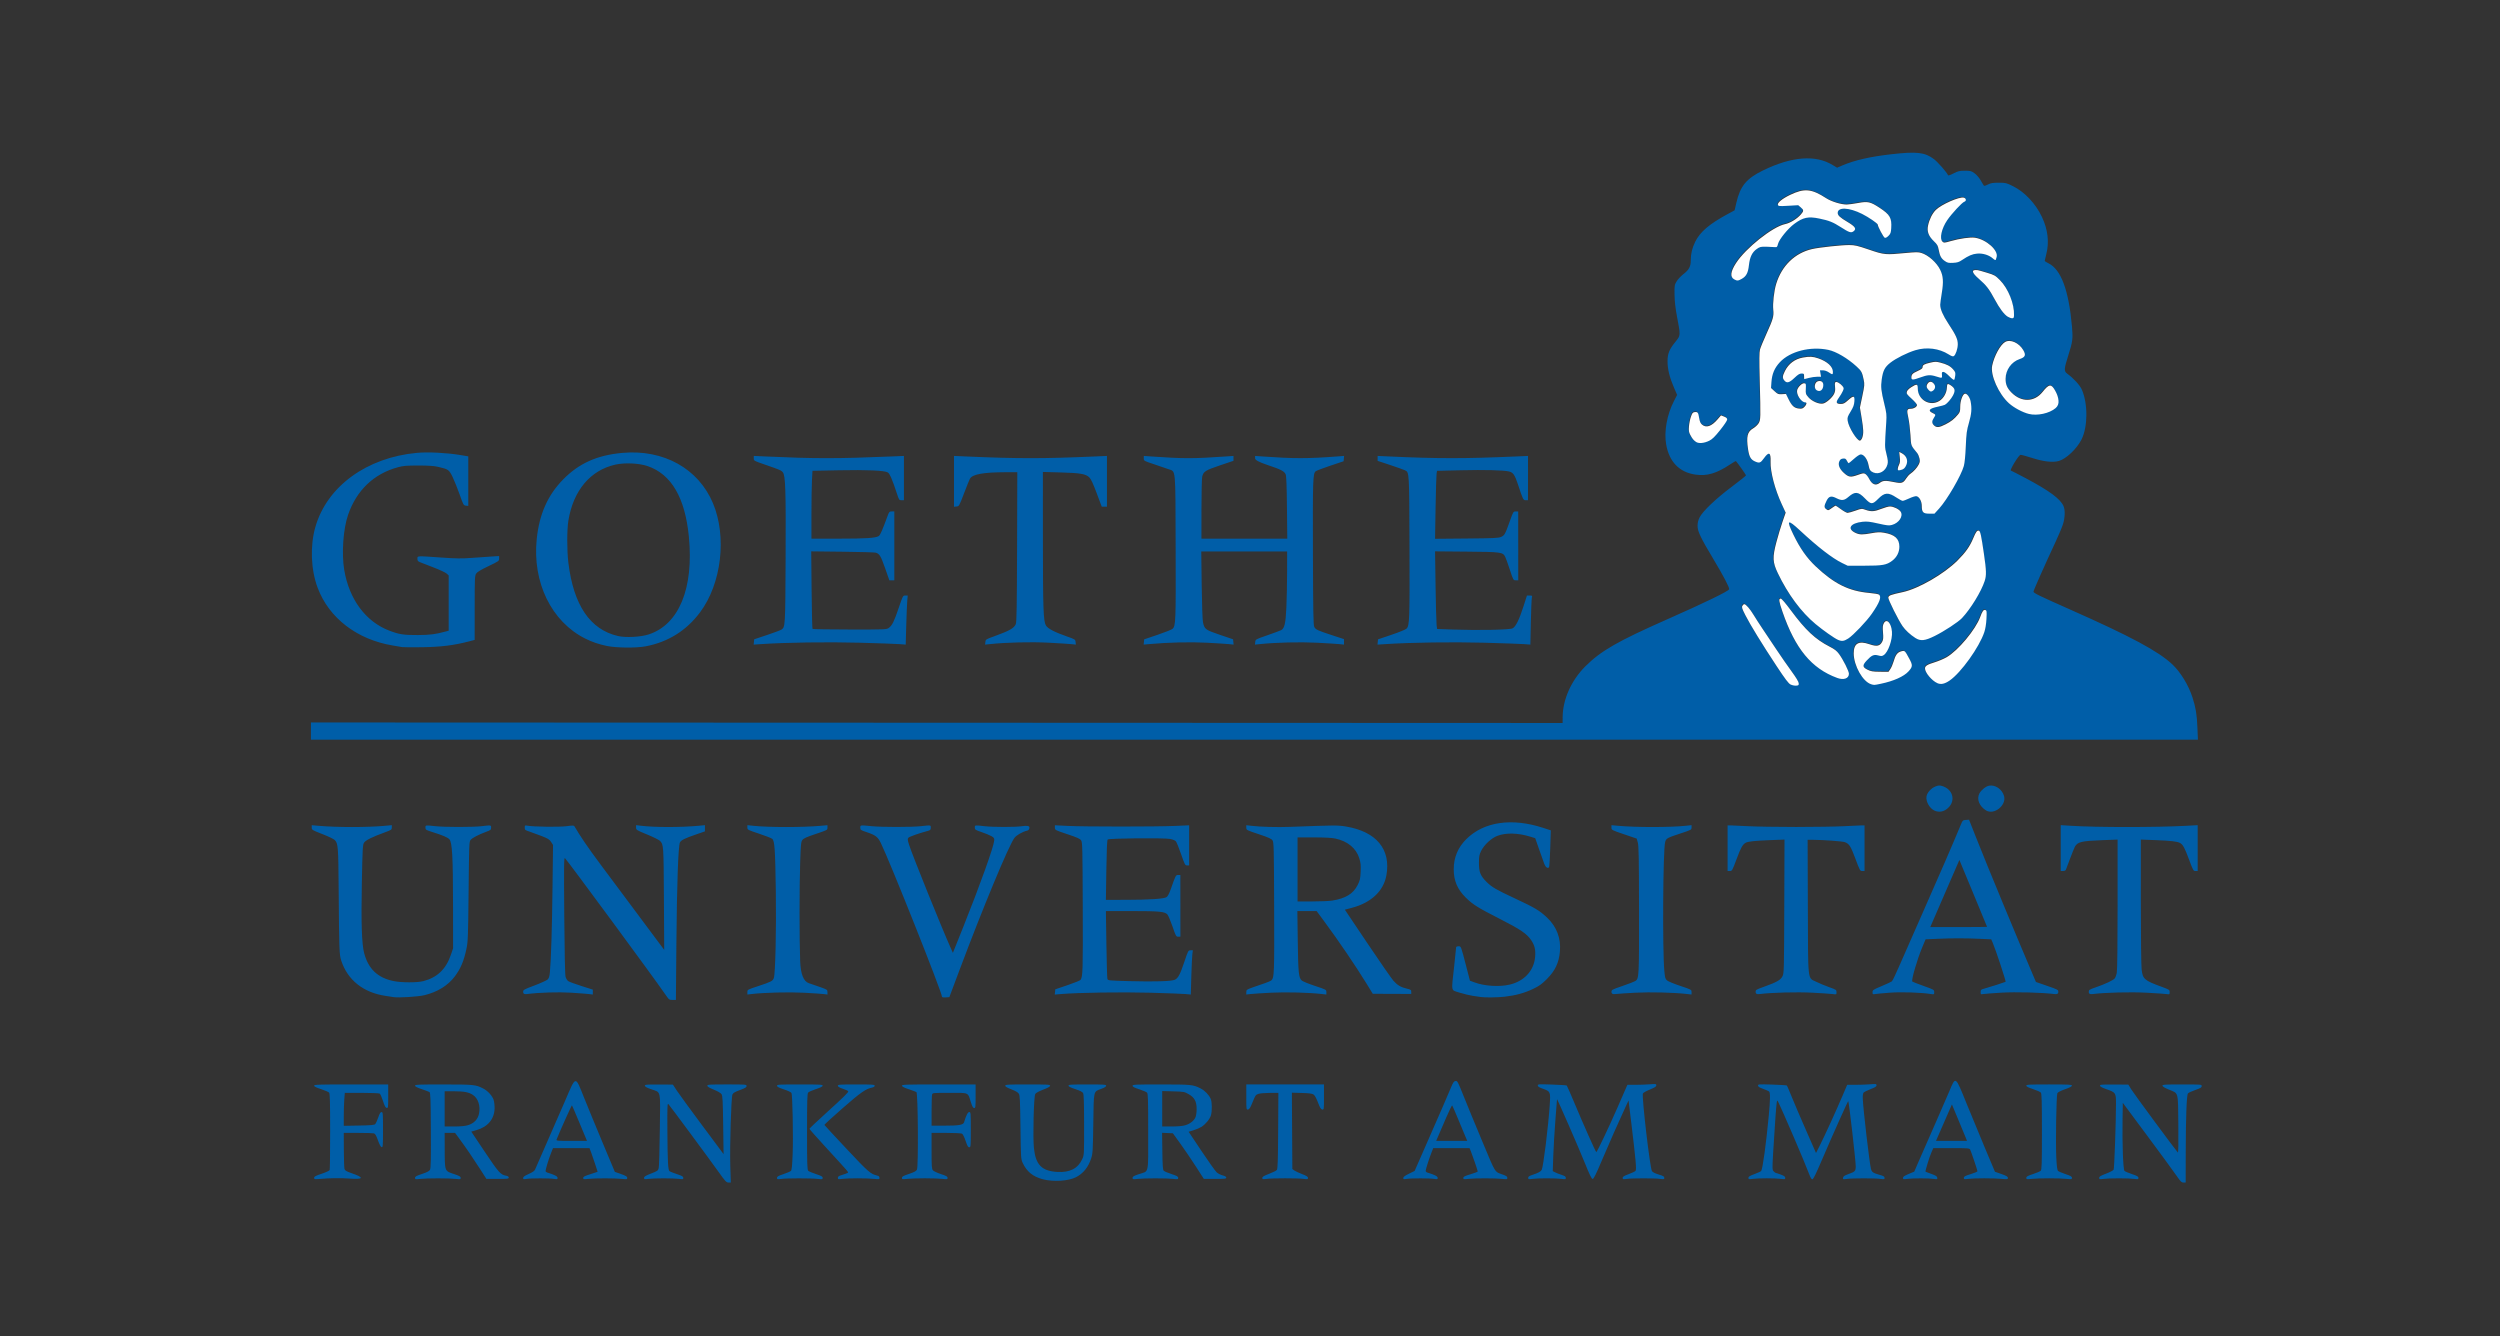
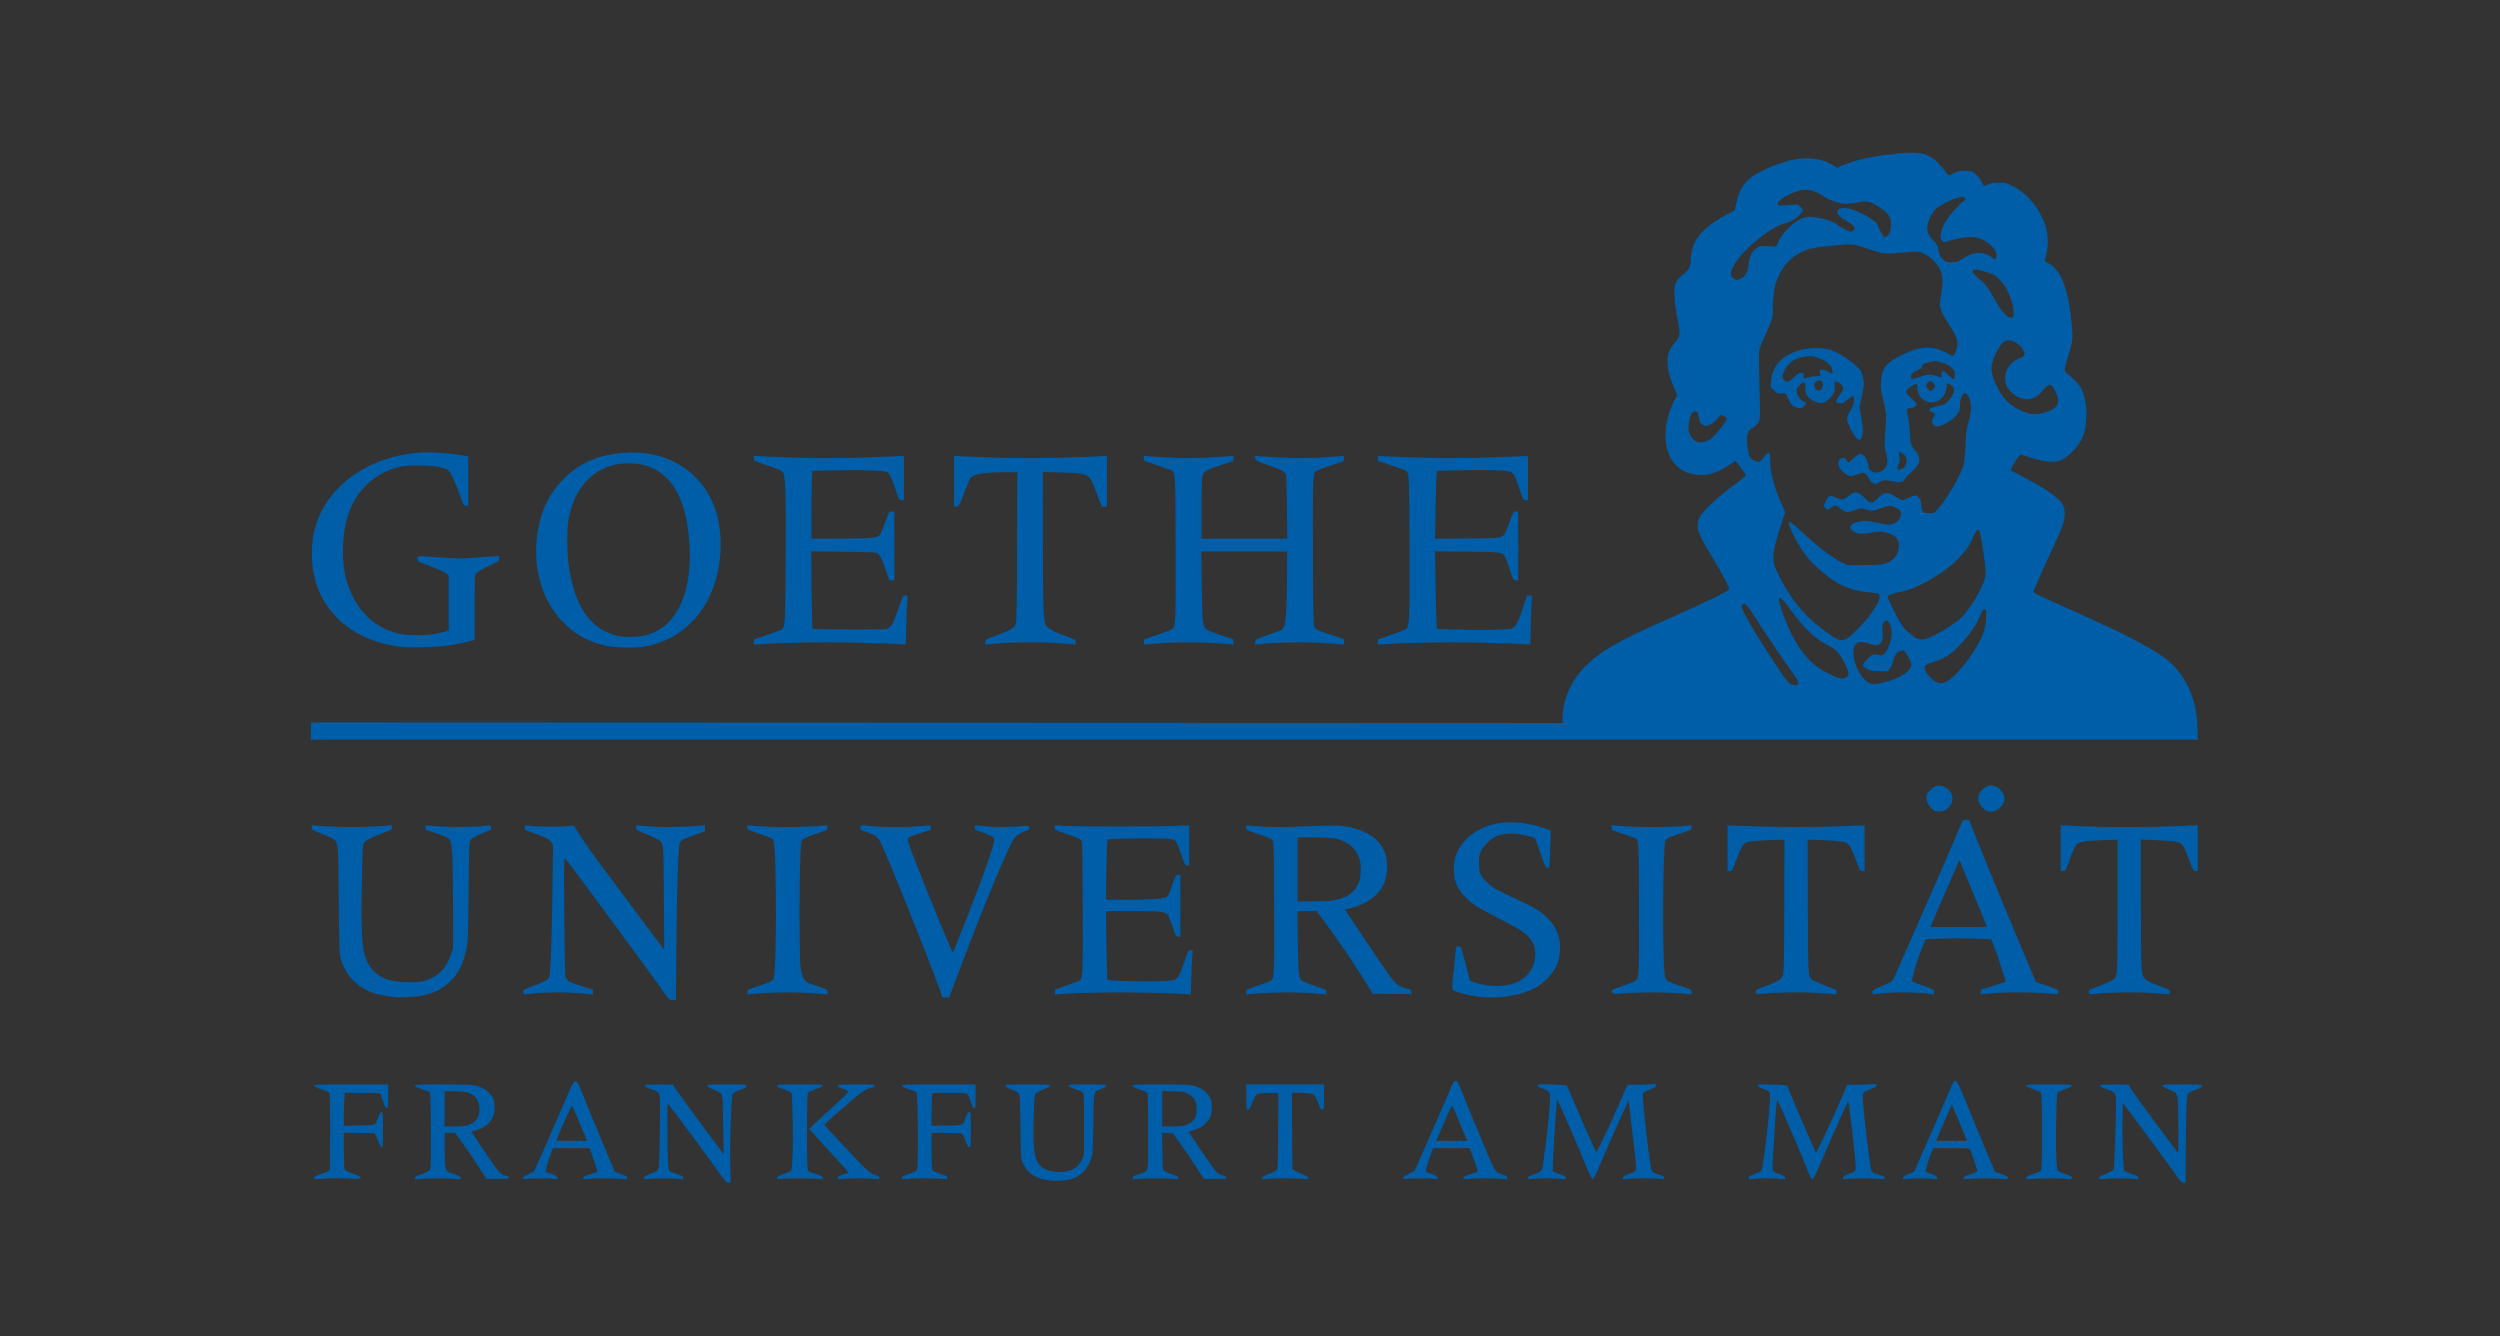
<svg xmlns="http://www.w3.org/2000/svg" id="bfgu" viewBox="0 0 1190 636">
  <rect x="0" y="0" width="1190" height="636" fill="#333333" stroke="none" />
  <defs>
    <style>.cls-1{fill:#005ea8;}.cls-2{fill:#fff;}</style>
  </defs>
  <g id="layer1">
-     <path id="path2570" class="cls-1" d="M342.037,557.834c-4.322-6.074-23.127-31.498-23.895-32.306-.471-.496-.533,1.182-.464,12.579,.094,15.451,.291,18.939,1.097,19.449,.314,.199,1.901,.807,3.526,1.351,2.378,.797,2.954,1.14,2.954,1.757,0,.706-.158,.745-2.001,.489-2.582-.358-12.086-.358-14.676,0-1.843,.255-2.001,.216-2.001-.491,0-.612,.674-1.029,3.324-2.058,3.095-1.201,3.346-1.381,3.647-2.604,.178-.722,.418-8.947,.532-18.277,.241-19.591,.683-17.55-4.169-19.261-2.041-.719-2.954-1.232-2.954-1.659,0-.547,.758-.613,6.667-.577l6.667,.041,1.846,2.818c1.015,1.55,6.445,8.994,12.066,16.541l10.22,13.723-.189-13.8c-.161-11.709-.281-13.939-.791-14.718-.373-.569-1.771-1.39-3.677-2.158-2.09-.843-3.076-1.44-3.076-1.864,0-.561,.943-.624,9.339-.624,9.086,0,9.339,.021,9.338,.762-.001,.607-.639,.995-3.141,1.909-2.364,.863-3.247,1.381-3.576,2.097-.618,1.347-1.321,24.75-1.027,34.209l.24,7.719h-1.116c-.997,0-1.499-.538-4.711-5.051h0Zm693.745,1.472c-1.352-1.969-7.604-10.506-13.894-18.971l-11.436-15.392-.121,7.821c-.181,11.723,.276,23.932,.92,24.576,.288,.288,1.898,.981,3.579,1.541,2.47,.823,3.056,1.165,3.056,1.784,0,.707-.157,.745-2.001,.487-2.574-.36-12.078-.359-14.676,.004-1.845,.256-2.001,.218-2.001-.492,0-.616,.65-1.015,3.257-1.999,1.792-.676,3.418-1.529,3.614-1.896,.338-.633,1.122-22.444,1.13-31.454,.005-5.117-.126-5.314-4.534-6.849-2.102-.732-3.086-1.266-3.086-1.675,0-.526,.84-.596,6.749-.56l6.749,.041,1.367,2.246c1.192,1.959,21.188,29.059,22.19,30.074,.248,.251,.328-4.332,.234-13.408-.165-15.975,.215-14.59-4.534-16.551-1.959-.809-3.022-1.458-3.022-1.845,0-.526,1.112-.598,9.339-.598,9.2,0,9.339,.012,9.339,.792,0,.647-.556,.985-3.034,1.848-1.669,.581-3.241,1.306-3.495,1.612-.648,.781-1.041,11.155-1.071,28.245l-.024,14.199h-1.068c-.919,0-1.41-.498-3.526-3.579v-.002Zm-539.365,2.028c-4.741-1.241-7.698-3.641-9.619-7.809-.846-1.836-.874-2.277-1.06-16.959-.165-13.057-.273-15.199-.809-16.01-.397-.6-1.662-1.33-3.526-2.035-1.971-.745-2.907-1.297-2.907-1.715,0-.553,1.095-.617,10.673-.617s10.673,.063,10.673,.616c0,.424-1.017,1-3.253,1.844-1.945,.734-3.47,1.559-3.792,2.052-.727,1.112-1.212,20.564-.645,25.868,.846,7.916,3.743,10.847,11.142,11.271,5.963,.341,9.832-1.656,11.848-6.114,.896-1.983,.901-2.061,.886-16.287-.011-10.478-.138-14.518-.477-15.129-.32-.577-1.462-1.16-3.702-1.889-2.211-.72-3.239-1.242-3.239-1.643,0-.514,1.136-.589,8.958-.589,8.022,0,8.958,.065,8.958,.621,0,.409-.772,.91-2.261,1.466-3.876,1.449-3.617,.339-3.859,16.535-.198,13.185-.269,14.332-1.039,16.654-1.393,4.202-3.767,7.128-7.211,8.89-3.582,1.832-10.769,2.279-15.737,.979h0Zm-346.893-.681c0-.613,.67-.977,3.588-1.95,1.988-.662,3.688-1.455,3.812-1.778,.123-.32,.223-8.598,.223-18.395,0-13.672-.111-17.953-.476-18.419-.262-.334-1.977-1.088-3.812-1.676-2.291-.734-3.335-1.253-3.335-1.658,0-.522,1.99-.589,17.63-.589h17.63v5.637c.001,5.341-.037,5.631-.73,5.527-.552-.083-.982-.889-1.752-3.291-.562-1.75-1.262-3.334-1.556-3.52-.294-.186-4.155-.342-8.579-.345l-8.044-.006-.245,3.145c-.135,1.73-.246,5.262-.247,7.85l-.002,4.705,7.23-.131c5.813-.105,7.334-.243,7.761-.703,.292-.314,.93-1.73,1.418-3.145,.656-1.906,1.065-2.573,1.578-2.573,.647,0,.692,.54,.692,8.414,0,7.69-.055,8.404-.643,8.29-.42-.081-1.029-1.204-1.755-3.234-.836-2.339-1.315-3.165-1.93-3.33-.45-.121-3.863-.222-7.584-.225l-6.766-.005,.038,8.1c.021,4.455,.155,8.529,.299,9.053,.216,.789,.829,1.15,3.57,2.102,5.969,2.073,5.591,2.973-1.053,2.501-4.495-.319-9.316-.26-14.385,.177-2.384,.205-2.573,.166-2.573-.532h0Zm48.03,.015c0-.627,.613-.972,3.335-1.878,2.501-.833,3.455-1.341,3.814-2.033,.368-.71,.456-5.033,.381-18.758-.084-15.37-.176-17.884-.669-18.188-.314-.194-1.987-.824-3.717-1.399-2.13-.708-3.145-1.235-3.144-1.634,0-.52,1.593-.587,13.628-.579,14.431,.01,15.204,.088,18.791,1.906,2.151,1.09,4.296,3.407,4.975,5.373,.281,.814,.496,2.603,.479,3.976-.066,5.15-3.178,8.923-8.656,10.491l-2.448,.701,6.473,9.669c6.6,9.859,7.459,10.824,10.069,11.314,.866,.162,1.289,.455,1.289,.892,0,.582-.554,.648-5.32,.631l-5.32-.019-2.913-4.556c-3.245-5.075-6.881-10.395-9.955-14.562l-2.038-2.764h-4.95l.022,7.91c.028,10.386-.041,10.198,4.267,11.63,2.723,.905,3.335,1.25,3.335,1.877,0,.718-.155,.75-2.382,.485-3.036-.36-13.844-.357-16.963,.006-2.226,.259-2.382,.226-2.382-.491h0Zm25.174-25.077c2.846-.845,4.7-2.75,5.27-5.415,.795-3.711-.38-7.348-2.911-9.011-1.98-1.302-4.167-1.714-9.141-1.725l-4.288-.009v16.773h4.505c3.025,0,5.182-.201,6.565-.612h0Zm26.287,25.115c0-.527,.72-1.042,2.665-1.907,1.848-.821,2.772-1.465,3.014-2.101,.192-.504,2.617-6.051,5.39-12.326,2.773-6.275,6.812-15.526,8.976-20.558,5.199-12.089,4.677-12.016,8.982-1.257,1.787,4.465,5.807,14.221,8.934,21.68l5.685,13.561,2.954,1.048c2.354,.835,2.954,1.204,2.954,1.813,0,.713-.165,.747-2.458,.501-3.342-.358-12.779-.371-15.934-.021-2.372,.262-2.573,.228-2.573-.438,0-.576,.694-.94,3.431-1.795,1.887-.59,3.431-1.1,3.431-1.134,0-.218-2.367-7.284-3.043-9.084l-.823-2.192h-17.359l-1.024,2.573c-1.039,2.611-2.528,7.534-2.528,8.359,0,.249,.386,.571,.858,.717,3.496,1.08,4.86,1.786,4.86,2.516,0,.691-.161,.741-1.596,.499-2.099-.355-11.112-.359-13.176-.007-1.433,.245-1.62,.193-1.62-.446h0Zm26.909-26.006c-1.916-4.6-3.571-8.451-3.678-8.558-.149-.149-5.733,12.258-7.304,16.23-.259,.654,.131,.692,7.096,.692h7.369l-3.483-8.363h0Zm93.93,25.965c0-.62,.585-.962,3.056-1.784,1.681-.56,3.291-1.253,3.579-1.541,.387-.387,.598-2.489,.81-8.067,.322-8.482-.06-28.103-.565-29.047-.181-.339-1.804-1.096-3.605-1.683-2.398-.781-3.275-1.239-3.275-1.71,0-.589,.924-.643,10.864-.643,9.54,0,10.864,.072,10.864,.589,0,.401-1.02,.921-3.203,1.632-1.762,.574-3.434,1.322-3.717,1.662-.415,.5-.514,4.092-.514,18.653,0,15.537,.079,18.109,.572,18.575,.314,.297,1.987,1.004,3.717,1.57,2.559,.838,3.145,1.173,3.145,1.798,0,.719-.154,.75-2.382,.485-3.01-.358-14.741-.353-17.366,.008-1.82,.25-1.98,.21-1.98-.495Zm28.971-.029c0-.611,.432-.906,2.001-1.367,1.101-.324,2.248-.744,2.548-.935,.628-.398,1.378,.493-10.251-12.173-4.307-4.691-7.831-8.671-7.831-8.845s3.517-3.505,7.814-7.401c8.274-7.5,10.673-9.847,10.673-10.44,0-.201-1.115-.736-2.478-1.189-1.73-.576-2.478-1.016-2.478-1.461,0-.575,.835-.636,8.767-.636,7.839,0,8.767,.066,8.767,.619,0,.376-.427,.705-1.084,.836-3.16,.632-5.417,2.198-14.112,9.794-4.866,4.25-8.798,7.861-8.738,8.023,.06,.162,4.823,5.307,10.584,11.433,10.508,11.173,11.343,11.899,14.589,12.698,.721,.177,1.048,.503,1.048,1.043,0,.742-.14,.77-2.562,.511-3.38-.362-12.305-.37-15.068-.014-2.046,.264-2.192,.231-2.192-.497h0Zm30.496,.024c0-.618,.627-.97,3.335-1.871,2.501-.833,3.455-1.341,3.814-2.033,.738-1.423,.5-36.459-.25-36.923-.294-.181-1.966-.806-3.717-1.387-2.192-.729-3.182-1.244-3.182-1.657,0-.537,1.839-.6,17.535-.6h17.535v5.623c0,5.164-.056,5.623-.687,5.623-.519,0-.902-.678-1.563-2.764-1.538-4.856-.688-4.479-10.103-4.479-8.122,0-8.143,.004-8.372,.858-.126,.472-.232,3.988-.235,7.814l-.005,6.957,6.194-.004c6.916-.004,8.875-.347,9.271-1.63,1.053-3.412,1.788-4.848,2.478-4.848,.704,0,.735,.358,.735,8.386s-.033,8.386-.731,8.386c-.575,0-.948-.651-1.748-3.054-.603-1.81-1.304-3.207-1.722-3.431-.39-.209-3.779-.377-7.591-.377h-6.887v8.535c0,7.582,.074,8.62,.667,9.301,.367,.422,2.082,1.227,3.812,1.789,2.548,.828,3.145,1.167,3.145,1.784,0,.713-.162,.744-2.573,.483-1.415-.153-5.146-.278-8.291-.278s-6.876,.125-8.291,.278c-2.41,.261-2.573,.23-2.573-.483v.002Zm109.784,.006c0-.621,.576-.96,2.994-1.766,4.954-1.65,4.439,.693,4.439-20.177,0-15.616-.079-18.199-.572-18.664-.314-.297-1.987-1.003-3.717-1.57-2.271-.744-3.145-1.206-3.144-1.665,0-.582,1.156-.635,13.628-.628,14.442,.008,15.193,.084,18.801,1.913,1.972,.999,3.999,3.116,4.785,4.997,.639,1.53,.684,5.802,.082,7.813-.531,1.772-2.572,4.248-4.511,5.472-.776,.49-2.464,1.214-3.75,1.609l-2.338,.718,6.093,9.129c3.351,5.021,6.607,9.599,7.236,10.172s1.916,1.237,2.859,1.475c1.156,.291,1.716,.635,1.716,1.054,0,.546-.649,.62-5.344,.603l-5.344-.019-3.792-5.89c-2.085-3.239-5.399-8.12-7.362-10.845l-3.571-4.956-2.567-.113-2.567-.113,.121,8.773c.099,7.191,.224,8.87,.693,9.312,.314,.297,1.987,1.003,3.717,1.569,2.559,.838,3.145,1.173,3.145,1.798,0,.719-.155,.75-2.382,.488-3.046-.359-13.861-.356-16.966,.005-2.223,.258-2.379,.226-2.379-.492h0Zm25.072-25.046c2.331-.692,4.19-2.158,4.904-3.868,.286-.684,.52-2.424,.52-3.865,0-3.612-1.016-5.495-3.82-7.079-2.001-1.13-2.299-1.184-7.329-1.322l-5.243-.144v16.859h4.505c2.927,0,5.191-.204,6.462-.581h0Zm36.682,25.071c0-.558,.736-1.004,3.198-1.939,1.759-.668,3.432-1.496,3.717-1.839,.417-.503,.54-4.14,.628-18.673l.109-18.049-4.112,.021c-2.262,.012-4.712,.226-5.446,.476-1.214,.414-1.457,.764-2.702,3.886-1.073,2.691-1.546,3.457-2.192,3.553-.815,.12-.824,.055-.824-5.909v-6.03h36.976v6.03c0,5.948-.011,6.029-.817,5.909-.639-.095-1.082-.822-2.036-3.338-.774-2.043-1.546-3.434-2.115-3.812-.657-.437-2.152-.632-5.606-.731l-4.709-.135,.113,18.168,.113,18.168,.873,.658c.48,.362,2.152,1.147,3.717,1.744,2.187,.835,2.844,1.257,2.844,1.825,0,.678-.181,.716-2.192,.459-2.824-.361-14.498-.36-17.344,0-1.997,.254-2.192,.214-2.192-.446v.002Zm67.09,.032c0-.495,.808-1.101,2.71-2.035l2.71-1.33,4.935-11.245c7.746-17.651,10.815-24.712,12.258-28.208,1.119-2.711,1.491-3.259,2.275-3.356,.884-.109,1.104,.302,3.872,7.243,1.614,4.047,5.623,13.774,8.91,21.616,6.599,15.744,5.608,14.187,10.074,15.827,1.334,.49,1.811,.866,1.811,1.426,0,.709-.168,.743-2.455,.498-3.373-.361-12.81-.376-15.937-.026-2.376,.266-2.573,.233-2.573-.436,0-.582,.674-.926,3.431-1.752,1.887-.565,3.431-1.162,3.431-1.327,0-.401-2.403-7.459-3.235-9.503l-.66-1.62h-17.288l-.996,2.573c-1.175,3.037-2.6,7.588-2.6,8.305,0,.278,.386,.625,.858,.771,3.496,1.08,4.86,1.786,4.86,2.516,0,.691-.161,.741-1.596,.499-2.099-.355-11.112-.359-13.176-.007-1.421,.243-1.62,.19-1.62-.428h0Zm29.691-19.471c-.428-.996-1.982-4.727-3.455-8.291s-2.795-6.606-2.937-6.759-1.455,2.505-2.916,5.908c-1.461,3.402-3.121,7.259-3.689,8.569l-1.032,2.383h14.807l-.777-1.811h0Zm29.775,19.404c0-.579,.476-.915,2.001-1.413,2.749-.898,4.009-1.578,4.448-2.399,.764-1.428,3.132-20.621,3.816-30.934,.412-6.209,.332-6.401-3.189-7.644-1.821-.643-2.502-1.069-2.502-1.566,0-.639,.432-.668,6.766-.453,3.721,.126,6.883,.337,7.026,.467,.143,.13,1.735,3.754,3.537,8.052,4.56,10.875,10.243,23.634,10.526,23.634,.35,0,6.064-12.016,9.971-20.966,1.876-4.298,3.729-8.544,4.118-9.435l.707-1.62,3.738-.004c2.056,0,5.153-.112,6.883-.247,2.948-.229,3.145-.198,3.145,.499,0,.572-.709,1.034-3.077,2.002-1.692,.692-3.181,1.53-3.308,1.861-.591,1.54,3.369,35.503,4.308,36.944,.357,.548,1.478,1.118,3.218,1.636,2.18,.649,2.671,.939,2.671,1.577,0,.725-.146,.762-2.001,.502-2.58-.361-13.222-.36-15.82,0-1.828,.254-2.001,.214-2.001-.469,0-.582,.626-.975,2.838-1.782,1.561-.569,3.044-1.283,3.296-1.587,.515-.62,.102-5.213-2.086-23.211l-1.251-10.292-1.242,2.668c-3.233,6.946-8.112,17.965-11.477,25.921-2.808,6.639-3.869,8.767-4.37,8.767-.503,0-1.412-1.864-3.809-7.814-2.801-6.954-13.13-30.6-13.155-30.114-.005,.105-.353,4.565-.772,9.911-.419,5.346-.873,13.004-1.008,17.018l-.246,7.298,1.107,.56c.609,.308,2.008,.855,3.109,1.214,1.525,.499,2.001,.835,2.001,1.413,0,.699-.169,.738-2.112,.495-2.85-.356-10.906-.367-13.612-.018-2.029,.261-2.192,.226-2.192-.477v.003Zm104.829,.008c0-.588,.62-.977,2.853-1.792,1.569-.572,3.015-1.236,3.213-1.474,.715-.862,2.379-12.97,3.642-26.509,.716-7.674,.746-10.856,.108-11.367-.262-.21-1.549-.769-2.859-1.241-1.73-.624-2.382-1.049-2.382-1.55,0-.649,.408-.678,6.766-.473,3.721,.12,6.866,.325,6.988,.456,.122,.131,1.118,2.468,2.214,5.193,1.096,2.726,4.162,9.899,6.814,15.94l4.822,10.985,1.888-3.742c2.305-4.569,7.694-16.371,10.715-23.469l2.231-5.241,3.845-.004c2.115,0,5.26-.112,6.989-.247,2.931-.228,3.145-.195,3.145,.486,0,.558-.674,.988-2.852,1.82-1.569,.599-3.066,1.347-3.327,1.662-.294,.354-.437,1.463-.375,2.906,.227,5.306,3.194,30.689,3.907,33.43,.395,1.52,1.012,1.931,4.268,2.842,1.744,.488,2.192,.771,2.192,1.385,0,.711-.155,.75-2.001,.493-2.6-.361-13.234-.358-15.851,.005-1.954,.271-2.028,.249-1.906-.565,.098-.654,.67-1.043,2.507-1.706,3.272-1.182,3.529-1.456,3.529-3.776,0-2.607-3.216-30.638-3.553-30.976-.155-.155-7.818,16.948-12.195,27.218-3.084,7.235-4.436,10.005-4.885,10.006-.414,0-.911-.79-1.494-2.381-1.95-5.317-13.13-31.327-14.998-34.891-.387-.739-.567,.556-1.107,7.999-.355,4.884-.845,12.439-1.089,16.788-.419,7.46-.405,7.951,.248,8.672,.381,.421,.831,.765,1,.765s1.258,.355,2.419,.79c1.594,.596,2.111,.977,2.111,1.552,0,.706-.163,.742-2.192,.488-2.861-.357-10.365-.361-13.151-.005-2.021,.258-2.192,.221-2.192-.472h0Zm73.571,.016c0-.552,.675-1.02,2.686-1.865l2.686-1.129,2.796-6.453c1.538-3.549,4.845-11.085,7.351-16.745,2.505-5.661,5.474-12.488,6.596-15.171,2.999-7.168,2.783-7.327,8.184,6.022,2.375,5.87,6.379,15.562,8.899,21.537l4.581,10.864,3.079,1.091c2.441,.865,3.079,1.247,3.079,1.843,0,.708-.172,.735-2.954,.467-3.771-.364-12.969-.366-15.82-.004-2.034,.258-2.192,.223-2.192-.488,0-.631,.576-.942,3.24-1.755,1.782-.544,3.24-1.172,3.24-1.397,0-.495-3.009-9.393-3.495-10.335-.312-.605-1.138-.667-8.928-.667h-8.584l-.922,2.084c-.951,2.151-3.02,8.936-2.788,9.145,.072,.065,1.331,.546,2.799,1.069,2.088,.744,2.696,1.132,2.794,1.787,.118,.786,.022,.821-1.577,.582-2.361-.354-9.913-.372-12.558-.029-2.01,.26-2.192,.223-2.192-.453h0Zm29.759-19.426c-.399-.996-2.015-4.898-3.592-8.672l-2.866-6.861-.759,1.715c-.417,.943-2.125,4.846-3.795,8.672l-3.036,6.957h14.773l-.725-1.811h0Zm28.945,19.407c0-.616,.599-.958,3.145-1.791,1.73-.566,3.402-1.273,3.717-1.57,.493-.465,.572-3.038,.572-18.575,0-14.562-.099-18.154-.514-18.653-.282-.34-1.955-1.088-3.717-1.662-2.183-.711-3.203-1.231-3.203-1.632,0-.517,1.324-.589,10.864-.589,9.442,0,10.864,.075,10.864,.576,0,.382-1.107,.96-3.276,1.712-1.969,.683-3.429,1.422-3.66,1.853-.505,.943-.879,23.547-.511,30.847,.2,3.963,.44,5.792,.81,6.161,.289,.289,1.9,.983,3.581,1.543,2.461,.819,3.056,1.166,3.056,1.779,0,.713-.162,.744-2.573,.482-3.334-.362-13.28-.363-16.582-.004-2.412,.263-2.573,.233-2.573-.48v.002Zm-648.06-87.641c-5.397-7.85-46.01-62.986-47.523-64.517-.499-.505-.54,2.665-.35,27.255,.142,18.326,.357,28.311,.63,29.245,.228,.78,.795,1.686,1.258,2.014s3.287,1.371,6.275,2.318l5.432,1.723v2.345l-1.811-.229c-.996-.126-4.773-.417-8.393-.647-6.209-.395-15.27-.119-21.15,.642q-1.809,.234-1.811-.908c0-1.119,.108-1.183,5.432-3.191,2.988-1.127,5.798-2.408,6.245-2.847,.607-.596,.875-1.466,1.058-3.434,.551-5.931,1.005-20.557,1.242-40l.25-20.592-.919-1.423c-.787-1.218-1.467-1.636-4.731-2.902-2.097-.814-4.713-1.77-5.813-2.126-1.832-.592-2.001-.745-2.001-1.803,0-1.099,.062-1.144,1.239-.921,2.894,.55,15.218,.713,18.632,.246,2.897-.396,3.528-.389,3.778,.041,2.755,4.754,6.423,10.121,12.412,18.161,4.015,5.391,12.481,16.749,18.813,25.24l11.512,15.438-.144-24.396c-.151-25.616-.155-25.667-1.875-27.503-.422-.451-3.155-1.803-6.074-3.005-5.154-2.122-5.306-2.218-5.306-3.327v-1.142l2.382,.288c6.611,.8,18.95,.8,27.446-.001l2.954-.278-.002,1.474-.002,1.474-4.286,1.484c-5.335,1.847-6.99,2.667-7.593,3.758-.818,1.483-1.464,19.668-1.705,48.029l-.229,26.969h-1.621c-1.593,0-1.656-.051-3.652-2.954h0Zm-129.195,1.595c-.524-.092-2.209-.353-3.745-.579-10.606-1.566-18.106-7.562-21.128-16.889-.885-2.731-.971-5.205-1.194-34.157-.155-20.075-.262-21.423-1.84-23.133-.423-.458-3.065-1.727-5.872-2.819-4.952-1.928-5.103-2.02-5.103-3.114v-1.128l3.145,.279c8.964,.794,23.301,.792,31.83-.004l3.145-.294v1.108c0,1.051-.182,1.174-3.526,2.393-5.848,2.131-8.919,3.662-9.685,4.831-.644,.983-.732,2.57-1.054,19.006-.375,19.133-.044,29.252,1.097,33.562,1.995,7.539,6.434,11.757,14.01,13.311,3.805,.781,11.22,.795,14.166,.028,6.644-1.731,10.786-5.701,13.119-12.576l1.035-3.05-.023-20.584c-.026-23.111-.402-29.884-1.737-31.306-.875-.931-2.968-1.824-8.056-3.436-3.145-.997-3.335-1.118-3.335-2.122,0-1.228-.123-1.211,4.765-.677,4.489,.49,17.797,.492,21.919,.002,4.64-.551,4.574-.561,4.574,.706,0,.999-.214,1.175-2.382,1.969-3.435,1.257-6.459,2.821-7.338,3.793-.739,.818-.77,1.558-1.006,24.533-.224,21.736-.307,23.989-1.012,27.311-1.262,5.95-2.739,9.448-5.593,13.244-3.222,4.287-8.23,7.374-14.412,8.885-3.024,.739-12.427,1.317-14.762,.907h0Zm261.118-.175c0-2.084-24.656-64.075-29.101-73.165-1.424-2.913-2.534-3.763-6.751-5.167-2.863-.953-3.03-1.07-3.03-2.121,0-1.294-.137-1.276,5.527-.714,4.884,.485,18.8,.48,23.253-.008,4.915-.539,4.765-.562,4.765,.739,0,1.006-.176,1.176-1.62,1.561-4.147,1.106-8.632,2.71-9.077,3.247-.407,.49-.341,1.066,.379,3.331,1.624,5.109,15.56,39.637,19.932,49.384l.917,2.045,5.01-12.528c7.914-19.79,14.405-37.909,14.655-40.912,.097-1.158-.054-1.393-1.371-2.142-.814-.463-2.915-1.329-4.67-1.925-2.969-1.008-3.19-1.156-3.19-2.137,0-1.218-.046-1.211,4.574-.664,4.148,.491,14.701,.493,17.916,.003q3.703-.564,3.512,.754c-.126,.859-.42,1.207-1.173,1.385-2.153,.509-4.979,2.124-5.954,3.402-2.651,3.475-15.022,33.235-26.136,62.872l-4.86,12.961-1.754,.116c-1.123,.074-1.754-.04-1.754-.317h0Zm256.544,.147c-.524-.077-2.24-.328-3.812-.558s-4.446-.923-6.385-1.541c-4.208-1.341-3.922,.022-2.573-12.295,.524-4.785,.953-8.938,.953-9.229,0-.331,.418-.529,1.117-.529,1.278,0,1.086-.504,3.859,10.188l1.604,6.186,2.069,.774c4.855,1.817,11.906,2.267,16.891,1.079,7.007-1.67,11.588-6.733,12.08-13.35,.249-3.345-.23-5.318-1.888-7.785-2.048-3.047-5.194-5.189-14.753-10.046-10.568-5.37-13.068-6.933-16.446-10.283-3.931-3.898-5.663-7.982-5.672-13.373-.009-5.647,2.02-10.498,6.051-14.466,8.387-8.256,21.671-10.171,36.588-5.277l3.571,1.172-.272,8.626c-.15,4.744-.409,8.77-.576,8.947-.664,.702-1.648-.015-2.273-1.656-.359-.943-1.472-4.073-2.474-6.954l-1.821-5.239-2.384-.736c-5.781-1.785-11.488-1.932-15.582-.401-2.874,1.075-6.345,4.279-7.762,7.164-.936,1.907-1.063,2.595-1.063,5.786,0,4.35,.704,6.102,3.616,8.998,2.526,2.512,4.512,3.667,13.594,7.902,9.398,4.382,11.715,5.768,15.228,9.105,4.577,4.347,6.664,9.877,6.096,16.149-.491,5.417-2.274,9.152-6.282,13.161-2.362,2.363-3.573,3.224-6.522,4.64-4.018,1.928-8.356,3.112-13.532,3.694-3.274,.368-9.215,.446-11.245,.148h0Zm-349.174-2.349c0-1.143,.055-1.174,4.86-2.758,6.557-2.162,7.203-2.49,7.726-3.923,.731-2,1.217-22.83,.957-40.996-.29-20.274-.566-24.343-1.715-25.273-.442-.358-3.284-1.471-6.316-2.474-5.412-1.79-5.512-1.843-5.512-2.93v-1.107l2.764,.294c7.472,.794,23.34,.797,32.211,.006l3.145-.28v1.151c0,1.144-.035,1.163-5.599,3.018-4.304,1.435-5.769,2.094-6.333,2.849-.655,.877-.768,2.002-1.055,10.459-.403,11.884-.407,37.136-.009,47.29q.36,9.181,4.118,10.424c1.423,.468,4.003,1.358,5.733,1.978,3,1.076,3.145,1.18,3.145,2.284v1.157l-1.811-.233c-.996-.128-5.249-.414-9.452-.636-7.183-.379-18.783-.088-24.856,.623l-2.001,.234v-1.156h0Zm146.446-.079l.123-1.251,5.848-1.98c3.217-1.089,6.004-2.222,6.195-2.518,1.049-1.629,1.131-4.354,1.026-34.379-.099-28.491-.161-31.077-.76-31.991-.526-.802-1.798-1.376-6.576-2.969-5.873-1.957-5.924-1.984-5.924-3.107v-1.133l6.194,.307c7.939,.394,41.831,.398,50.821,.007l6.888-.3v19.087h-.987c-.927,0-1.1-.326-2.848-5.365-1.023-2.951-2.135-5.696-2.47-6.101-.369-.446-1.481-.894-2.817-1.137-3.09-.562-29.047-.323-29.642,.272-.306,.307-.501,4.691-.648,14.581l-.21,14.142,9.492-.009c11.199-.011,18.147-.467,19.375-1.272,.542-.355,1.253-1.671,1.918-3.549,2.508-7.082,2.459-6.988,3.604-6.988h1.055l.009,14.676,.009,14.676h-1.044c-.996,0-1.121-.223-2.711-4.847-.917-2.666-2.01-5.24-2.429-5.719-1.203-1.376-3.877-1.632-17.074-1.632h-12.205l.236,15.724c.13,8.648,.343,16.091,.473,16.539,.232,.798,.456,.821,10.782,1.1,11.783,.318,19.794,.068,21.319-.665,1.584-.762,2.492-2.467,4.508-8.46,1.83-5.439,1.894-5.56,2.968-5.56h1.097l-.241,2.001c-.133,1.101-.351,5.838-.486,10.527l-.244,8.525-2.517-.235c-1.384-.129-8.95-.412-16.812-.628-13.525-.372-34.036-.067-42.436,.631l-2.982,.248,.123-1.251h0Zm91.038,.084c0-1.097,.149-1.205,3.145-2.279,1.73-.62,4.305-1.509,5.724-1.975,1.418-.466,2.829-1.098,3.135-1.404,1.293-1.293,1.365-3.272,1.256-34.553-.099-28.491-.161-31.077-.76-31.991-.526-.802-1.798-1.376-6.576-2.969-5.898-1.966-5.924-1.979-5.924-3.124v-1.149l2.382,.278c4.577,.535,12.342,.748,18.583,.509,20.911-.799,22.587-.811,26.381-.184,14.586,2.409,21.603,10.876,19.33,23.322-1.363,7.462-7.262,12.981-16.475,15.415l-3.282,.867,10.752,16.011c5.914,8.806,11.505,16.853,12.425,17.882,1.875,2.098,3.491,3.034,6.428,3.725,1.792,.422,2.001,.576,2.001,1.481v1.01s-9.159-.036-9.159-.036l-9.159-.036-2.785-4.554c-5.12-8.373-13.429-20.609-20.35-29.967l-3.594-4.86h-9.165l.194,14.39c.203,15.099,.432,17.335,1.91,18.679,.46,.418,3.281,1.569,6.269,2.556,5.4,1.785,5.432,1.802,5.432,2.951v1.156l-2.001-.233c-6.196-.72-17.247-1.007-24.442-.634-4.221,.219-8.574,.503-9.675,.632l-2.001,.235v-1.151h0Zm40.788-43.551c6.434-1.015,10.057-3.195,12.16-7.319,1.15-2.254,1.317-2.968,1.479-6.331,.151-3.135,.042-4.252-.627-6.455-1.461-4.81-5.569-8.201-11.441-9.446-1.684-.357-5.095-.537-10.243-.542l-7.719-.007v30.496l6.957-.003c3.826-.002,8.072-.179,9.435-.394h0Zm133.037,43.571c0-1.126,.074-1.168,5.241-2.944,2.883-.991,5.621-2.042,6.084-2.337,1.794-1.139,1.828-1.792,1.789-33.892-.03-24.603-.135-30.463-.572-32.02l-.535-1.906-6.004-2.04c-5.973-2.029-6.004-2.045-6.004-3.19v-1.15l2.954,.277c8.512,.8,24.88,.803,32.402,.006l2.764-.293v1.108c0,1.085-.109,1.144-5.051,2.767-6.676,2.192-7.034,2.392-7.52,4.197-1.026,3.811-1.317,51.23-.377,61.403,.292,3.157,.456,3.726,1.279,4.439,.52,.45,3.358,1.622,6.307,2.605,5.323,1.774,5.362,1.795,5.362,2.943v1.156l-2.001-.233c-6.266-.73-17.456-1.015-24.746-.631-4.263,.225-8.566,.514-9.562,.641q-1.809,.232-1.811-.91h0Zm68.615,0c0-1.104,.131-1.189,3.907-2.538,6.132-2.19,7.974-3.229,8.863-5,.741-1.478,.765-2.396,.872-33.304l.11-31.784-7.162,.273c-6.744,.257-10.262,.635-11.289,1.214-1.493,.841-2.307,2.284-4.292,7.611-2.116,5.679-2.221,5.869-3.268,5.869h-1.082v-21.728l1.429,.009c.786,.005,4.517,.177,8.291,.382s14.066,.373,22.872,.373,19.098-.168,22.872-.373,7.505-.377,8.291-.382l1.429-.009v21.728h-1.082c-1.047,0-1.153-.19-3.268-5.869-2.221-5.961-2.924-7.069-4.989-7.86-1.129-.432-10.138-1.101-15.167-1.125l-2.588-.012,.11,31.734c.127,36.837-.216,33.755,3.99,35.854,1.43,.714,4.187,1.861,6.126,2.548,3.385,1.201,3.526,1.296,3.526,2.394,0,1.136-.01,1.142-1.722,.907-.947-.13-5.307-.425-9.689-.655-7.518-.396-19.493-.086-25.279,.654q-1.809,.231-1.811-.911h0Zm55.654,.031c0-1.04,.231-1.195,4.309-2.9,2.37-.991,4.571-2.017,4.892-2.279,.32-.263,1.835-3.394,3.367-6.958,1.532-3.564,6.551-14.971,11.153-25.349,7.528-16.976,15.121-34.497,18.087-41.741,1.076-2.627,1.117-2.67,2.609-2.78l1.516-.111,3.206,8.117c5.588,14.148,19.563,47.903,27.907,67.403l.739,1.726,5.326,1.847c5.256,1.823,5.326,1.862,5.326,2.992q0,1.144-1.811,.918c-6.029-.758-18.437-1.084-25.367-.667-4.026,.242-7.878,.54-8.559,.661-1.177,.209-1.239,.162-1.239-.951,0-1.056,.159-1.214,1.62-1.602,1.922-.511,9.892-3.05,10.268-3.272,.27-.159-4.746-15.365-6.094-18.471l-.759-1.75-5.472-.25c-6.939-.317-12.788-.319-20.04-.005l-5.731,.248-1.536,3.659c-2.48,5.909-5.377,15.882-4.775,16.444,.169,.158,2.581,1.098,5.359,2.088,4.962,1.769,5.051,1.821,5.051,2.947,0,1.111-.044,1.14-1.429,.921-4.817-.761-14.093-1.076-19.607-.664-3.211,.24-6.395,.535-7.077,.657-1.162,.207-1.239,.153-1.239-.878h0Zm54.511-31.117c0-.061-2.965-7.248-6.588-15.973l-6.588-15.863-5.896,13.575c-3.243,7.466-6.361,14.654-6.928,15.973l-1.032,2.397h13.516c7.434,0,13.516-.05,13.516-.11h0Zm48.412,31.084c0-1.102,.133-1.191,3.526-2.37,4.385-1.523,7.945-3.194,8.787-4.123,.353-.39,.815-1.621,1.026-2.736,.238-1.257,.384-13.68,.384-32.71v-30.683l-7.147,.272c-10.204,.389-11.989,.826-13.237,3.239-.318,.615-1.336,3.144-2.262,5.619s-1.802,4.801-1.948,5.168c-.167,.421-.672,.667-1.368,.667h-1.103v-21.836l4.67,.297c12.589,.801,40.63,.804,55.273,.005l5.241-.286v21.82l-1.048-.003c-1.001-.003-1.141-.255-3.093-5.532-2.04-5.515-2.897-7.085-4.264-7.817-1.352-.724-4.354-1.075-11.512-1.348l-7.147-.272,.004,29.31c0,16.38,.165,30.723,.371,32.515,.525,4.567,1.313,5.253,9.442,8.222,3.777,1.38,3.907,1.466,3.907,2.577s-.044,1.143-1.429,.928c-.786-.122-5.078-.418-9.538-.657-7.678-.412-19.862-.105-25.723,.647q-1.81,.232-1.811-.912h-.001Zm-73.399-86.402c-2.387-1.04-4.282-4.423-3.83-6.837,.337-1.796,2.254-3.9,4.245-4.661,1.445-.552,1.969-.586,3.22-.211,5.075,1.521,6.538,6.929,2.815,10.41-1.945,1.819-4.21,2.275-6.451,1.299h0Zm24.415-.154c-3.202-2.052-4.46-5.349-3.069-8.039,.829-1.603,3.07-3.398,4.602-3.686,2.911-.546,6.149,1.654,7.098,4.823,1.346,4.493-4.765,9.38-8.631,6.902h0Zm-797.268-37.715v-4.098l297.903,.125,297.903,.125,.005-2.602c.016-8.512,4.068-17.64,10.815-24.364,7.432-7.407,15.332-11.941,39.117-22.449,17.99-7.948,29.352-13.48,29.352-14.292,0-1.082-2.806-6.426-7.411-14.115-6.217-10.38-7.646-13.373-7.646-16.01,0-1.47,.284-2.666,.95-4.003,1.473-2.955,7.726-8.915,15.346-14.626,3.721-2.789,6.766-5.227,6.766-5.417,0-.266-4.061-6.014-4.8-6.795-.08-.085-1.322,.628-2.759,1.583-6.467,4.3-10.988,5.635-16.466,4.861-7.679-1.085-12.51-6.038-13.977-14.329-1.088-6.152,.366-14.242,3.73-20.746l1.481-2.864-1.511-3.505c-2.1-4.87-3.055-8.776-3.051-12.471,.005-3.683,.79-5.631,3.757-9.316,2.502-3.107,2.485-2.843,.769-11.864-.794-4.178-1.144-7.253-1.193-10.5-.067-4.375-.021-4.675,.971-6.367,.572-.976,2.044-2.547,3.27-3.491,2.63-2.024,3.477-3.589,3.477-6.426,0-3.228,.64-5.94,2.105-8.928,2.315-4.721,6.74-8.5,15.48-13.221l3.29-1.777,.837-3.622c1.833-7.934,4.8-11.527,12.688-15.367,13.683-6.661,24.947-7.542,33.11-2.589l2.135,1.295,2.63-1.125c5.707-2.44,13.136-4.133,23.16-5.279,12.153-1.389,15.992-.953,20.314,2.311,1.852,1.399,6.3,6.478,6.686,7.636,.101,.302,.973,.029,2.613-.818,2.149-1.109,2.835-1.273,5.382-1.285,2.647-.013,3.075,.094,4.574,1.145,.933,.653,2.19,2.066,2.882,3.24,.675,1.145,1.361,2.299,1.525,2.565,.23,.374,.686,.288,2.013-.381,1.407-.71,2.337-.865,5.176-.865,3.316,0,3.599,.069,6.804,1.657,5.556,2.754,10.738,8.254,13.734,14.577,2.844,6.003,3.563,12.022,2.113,17.692-.419,1.64-.762,3.11-.762,3.267s.768,.658,1.707,1.113c6.04,2.924,9.717,12.746,11.264,30.093,.521,5.834,.341,7.24-1.767,13.852-2.026,6.355-2.095,7.447-.539,8.598,3.126,2.311,6.035,5.475,6.976,7.586,2.97,6.669,2.908,17.8-.133,23.802-2.26,4.46-7.317,9.242-10.808,10.22-2.927,.819-7.306,.308-12.932-1.511-2.694-.871-5.103-1.505-5.353-1.409-1.012,.388-5.288,7.501-4.511,7.502,.152,0,3.364,1.644,7.138,3.652,11.286,6.006,16.508,9.883,17.945,13.322,.78,1.866,.669,5.409-.264,8.431-.444,1.437-2.008,5.186-3.476,8.331-5.336,11.431-10.584,23.261-10.584,23.859,0,.696,2.248,1.794,17.726,8.659,28.611,12.691,41.586,19.657,48.325,25.943,3.923,3.659,7.783,10.003,9.657,15.872,1.537,4.814,2.049,7.959,2.31,14.199l.243,5.813H148v-4.098h0Zm707.992-23.094c-.048-.675-1.297-2.75-3.329-5.527-1.789-2.446-5.083-7.192-7.32-10.546s-5.219-7.814-6.627-9.911c-1.408-2.097-3.286-5.013-4.174-6.48-1.761-2.912-3.696-5.146-4.456-5.146-.266,0-.677,.362-.914,.804-.364,.681-.142,1.37,1.449,4.485,2.399,4.699,7.887,13.64,14.784,24.088,5.808,8.799,6.609,9.606,9.33,9.41,1.209-.087,1.327-.197,1.258-1.176h0Zm39.069,.284c6.07-1.252,11.005-3.461,13.228-5.921,1.97-2.181,2.019-2.926,.391-5.938-2.204-4.079-2.163-4.042-3.948-3.561-1.784,.48-2.704,1.747-3.63,4.996-.333,1.166-1.005,2.71-1.494,3.431l-.889,1.31-4.038-.037c-3.452-.031-4.307-.17-5.887-.953-2.474-1.227-2.565-2.078-.463-4.359,2.343-2.542,3.449-3.034,5.52-2.454,1.423,.398,1.796,.375,2.616-.162,2.121-1.39,4.217-7.359,3.913-11.146-.342-4.255-2.575-6.522-3.9-3.959-.489,.946-.561,1.817-.357,4.336,.206,2.536,.134,3.387-.367,4.356-1.122,2.17-2.563,2.457-6.142,1.226-5.1-1.755-7.433-.391-7.433,4.345,0,5.87,4.315,13.516,8.307,14.719,1.445,.436,1.321,.442,4.575-.229h0Zm32.793-1.557c5.396-3.716,14.082-15.84,16.476-22.996,.533-1.593,.902-3.87,1.033-6.376,.18-3.449,.128-3.927-.452-4.15-.907-.348-1.475,.39-2.525,3.283-2.174,5.988-10.526,15.997-15.987,19.161-1.363,.789-3.936,1.878-5.718,2.418-3.472,1.054-4.574,1.75-4.574,2.892,0,1.232,1.401,3.537,3.062,5.038,3.223,2.912,5.268,3.084,8.686,.73h0Zm-48.654-1.522c1.077-.974,.832-2.493-.965-5.985-2.77-5.383-4.01-6.795-7.589-8.639-6.794-3.501-11.386-7.806-18.385-17.237-2.658-3.581-4.42-5.623-4.853-5.623-1.036,0-.86,1.299,.849,6.256,5.302,15.377,11.819,24.416,21.077,29.232,5.8,3.018,8.2,3.503,9.866,1.996Zm.367-18.46c2.408-1.545,8.767-8.228,11.258-11.832,3.698-5.35,4.692-7.994,3.404-9.062-.291-.241-2.392-.604-4.67-.805-9.705-.857-16.705-4.339-25.548-12.708-4.188-3.964-7.445-8.614-10.585-15.113-3.416-7.071-2.787-7.458,3.149-1.936,8.481,7.89,15.435,13.266,20.065,15.513l2.658,1.29h7.851c8.827,0,10.68-.331,13.376-2.392,2.189-1.674,3.381-4.027,3.381-6.676,0-3.808-2.183-5.774-7.363-6.632-1.968-.326-3.12-.284-5.835,.215-4.292,.788-5.682,.771-7.577-.091-4.335-1.972-2.661-4.709,3.269-5.342,2.094-.224,3.397-.078,7.449,.837,4.251,.959,5.126,1.049,6.514,.674,2.15-.582,3.815-2.056,4.354-3.855,.567-1.894-.18-3.17-2.46-4.206-2.204-1.001-3.593-.92-6.927,.405-3.307,1.314-4.859,1.412-7.491,.478-1.868-.664-1.885-.662-4.831,.381-1.626,.576-3.317,1.047-3.757,1.047s-1.849-.772-3.131-1.715-2.43-1.715-2.553-1.715-.965,.533-1.873,1.185c-1.64,1.178-1.657,1.181-2.611,.476-1.078-.796-1.039-1.578,.204-4.06,1.046-2.088,2.188-2.397,4.51-1.221,2.673,1.354,3.801,1.245,5.901-.572,3.111-2.693,4.682-2.535,7.875,.79,2.817,2.933,3.48,2.951,6.238,.171,3.097-3.122,4.778-3.234,8.761-.582,1.258,.837,2.568,1.523,2.911,1.524,.343,0,1.751-.526,3.129-1.171s2.892-1.116,3.365-1.048c1.38,.199,2.602,2.392,2.602,4.67,0,2.993,.65,3.65,3.609,3.65h2.422l2.226-2.44c3.798-4.164,10.52-15.739,11.755-20.241,.398-1.451,.738-4.864,.93-9.339,.267-6.223,.443-7.542,1.497-11.216,1.253-4.369,1.445-6.766,.815-10.174-.382-2.066-1.836-3.967-2.807-3.672-1.028,.313-2.15,3.471-2.15,6.054,0,2.232-.134,2.718-1.048,3.814-1.855,2.222-3.278,3.347-5.96,4.711-3.042,1.547-4.226,1.657-5.452,.506-1.08-1.015-1.115-2.052-.12-3.555,1.006-1.518,.98-1.624-.572-2.364-2.419-1.154-1.593-2.15,2.492-3.001,1.522-.317,3.042-.727,3.378-.91,1.034-.564,2.971-2.796,3.813-4.392,1.267-2.405,1.024-3.495-1.095-4.905-1.42-.946-1.722-.776-1.771,.995-.148,5.296-5.036,8.838-9.578,6.94-2.707-1.131-4.29-3.512-4.29-6.451,0-2.134-.502-2.222-3.115-.545-1.158,.743-1.94,1.556-2.096,2.177-.218,.867,.071,1.281,2.291,3.294,1.397,1.266,2.539,2.593,2.539,2.948,0,.904-1.468,1.832-2.897,1.832-1.885,0-2.049,.555-1.237,4.193,.398,1.782,.861,5.502,1.03,8.266,.333,5.452,.08,4.771,3.226,8.663,.381,.472,.855,1.576,1.052,2.455,.295,1.314,.228,1.851-.379,3.019-.803,1.546-2.404,3.309-3.999,4.403-.557,.382-1.442,1.375-1.967,2.206-1.391,2.203-2.171,2.438-5.682,1.712-4.119-.852-5.356-.787-6.859,.36-1.959,1.494-3.66,.823-5.107-2.014-.453-.887-1.215-1.87-1.694-2.184-.795-.521-1.122-.482-3.712,.442-3.427,1.222-4.328,1.076-6.674-1.086-2.073-1.911-2.798-3.885-2.022-5.511,.39-.817,.836-1.129,1.739-1.217,1.025-.099,1.309,.064,1.818,1.048,.332,.641,.7,1.166,.818,1.166s1.272-.943,2.563-2.095c1.366-1.218,2.707-2.096,3.206-2.097,1.541-.003,3.22,2.315,3.734,5.158,.396,2.187,.834,2.842,2.314,3.461,2.684,1.122,5.816-.654,6.656-3.775,.338-1.257,.262-2.121-.436-4.948-.893-3.614-.889-3.086-.116-15.336,.217-3.432,.125-4.287-.921-8.577-1.548-6.35-1.738-8.111-1.25-11.617,.588-4.225,1.449-5.908,4.087-7.988,2.674-2.108,8.022-4.785,11.949-5.98,5.339-1.626,11.297-.879,15.807,1.982,1.384,.878,2.045,1.099,2.475,.829,.89-.559,1.877-3.487,1.896-5.625,.021-2.384-.906-4.418-4.483-9.841-2.607-3.952-3.878-6.902-3.878-9.002,0-.539,.345-3.093,.766-5.676,.858-5.26,.668-7.97-.77-10.939-1.672-3.453-5.693-7.036-9.021-8.038-1.413-.425-2.614-.417-7.479,.051-9.574,.921-10.11,.872-17.368-1.605-5.574-1.902-6.715-2.168-9.394-2.186-3.657-.025-14.269,1.118-17.715,1.908-8.184,1.875-14.456,7.956-17.093,16.573-1.027,3.356-1.711,9.379-1.398,12.305,.33,3.084-.065,4.481-3.254,11.494-1.43,3.145-2.806,6.49-3.058,7.433-.346,1.294-.377,4.85-.127,14.485,.479,18.482,.465,19.017-.557,20.67-.47,.761-1.636,1.841-2.591,2.401-2.739,1.605-3.289,3.824-2.427,9.785,.539,3.727,1.3,5.071,3.382,5.972,2.084,.902,2.576,.713,4.265-1.64,2.306-3.211,3.264-2.682,3.104,1.713-.173,4.75,2.039,13.195,5.297,20.227l1.874,4.044-1.502,4.343c-.826,2.388-2.132,6.728-2.901,9.643-1.926,7.297-1.822,9.603,.665,14.808,6.103,12.775,13.416,21.527,24.254,29.027,5.318,3.68,6.413,3.928,9.265,2.098h0Zm3.804-95.515c-1.751-2.125-3.835-6.308-4.082-8.194-.192-1.469-.034-1.954,1.411-4.323,1.293-2.12,1.661-3.119,1.79-4.86,.206-2.793-.382-2.884-3.06-.476-1.549,1.392-2.179,1.715-3.345,1.715-2.318,0-2.569-.757-.983-2.965,.744-1.035,1.606-2.49,1.917-3.233,.525-1.258,.51-1.419-.221-2.349-.432-.549-1.308-1.268-1.946-1.599-1.488-.77-1.846-.275-1.558,2.155,.149,1.254,.015,2.183-.456,3.176-.863,1.818-3.753,4.352-5.293,4.641-1.921,.36-5.291-1.098-6.923-2.996-1.314-1.528-1.367-1.702-1.248-4.074,.117-2.332,.073-2.485-.745-2.601-1.011-.143-3.006,1.769-3.373,3.234-.521,2.075,1.947,5.847,3.825,5.847,.915,0,.732,1.054-.374,2.16-.844,.844-1.222,.955-2.692,.789-2.176-.245-3.312-1.288-4.873-4.474l-1.214-2.478-1.897,.114c-1.755,.106-2.021,0-3.556-1.418l-1.66-1.532,.194-2.775c.274-3.922,1.456-6.729,3.987-9.463,4.832-5.219,14.576-7.707,23.103-5.9,3.708,.786,9.125,3.968,13.393,7.869,2.372,2.168,2.675,2.726,3.427,6.314,.465,2.218,.423,2.717-.647,7.82l-1.144,5.451,.821,4.956c.915,5.524,.976,7.382,.308,9.335-.62,1.811-1.469,1.85-2.885,.133h0Zm-16.271-23.085c.857-1.223,.77-3.224-.161-3.723-1.094-.585-2.673-.061-3.086,1.024-.972,2.556,1.758,4.825,3.247,2.699Zm-13.162-5.443c1.714-1.635,2.463-2.097,3.402-2.097,1.122,0,1.204,.091,1.204,1.334,0,.734,.043,1.332,.095,1.33,.052-.003,1.039-.258,2.192-.567s2.926-.565,3.941-.567l1.844-.005-.258-1.525-.258-1.525h1.388c.852,0,1.929,.368,2.79,.953,1.798,1.222,1.988,1.2,1.988-.227,0-2.49-2.681-4.949-7.016-6.435-2.551-.874-4.064-.949-7.304-.361-3.779,.686-6.775,2.931-8.495,6.366-1.193,2.381-1.278,3.313-.406,4.422,1.227,1.56,2.374,1.303,4.891-1.098h0Zm66.805,122.818c4.571-2.268,11.156-6.588,12.961-8.502,4.107-4.356,9.171-12.629,10.806-17.655,.877-2.697,.815-4.919-.366-12.989-1.297-8.869-1.689-10.68-2.369-10.94-.82-.315-1.428,.484-2.692,3.534-1.642,3.962-3.639,6.796-7.515,10.662-6.425,6.411-18.551,13.41-26.021,15.02-5.837,1.258-6.768,1.609-6.909,2.603-.127,.893,4.693,10.566,6.765,13.578,1.32,1.919,3.629,4.06,6.067,5.628,2.507,1.611,4.551,1.404,9.272-.939h0Zm-14.621-79.65c.964-.799,1.662-2.931,1.386-4.23-.302-1.422-1.103-2.405-2.585-3.171l-1.082-.56,.262,2.449c.203,1.894,.124,2.717-.348,3.629-.336,.649-.61,1.553-.61,2.009,0,.727,.148,.799,1.203,.588,.661-.132,1.46-.454,1.774-.715h0Zm-92.693-13.28c1.429-.708,2.612-1.868,5.186-5.082,1.893-2.363,3.335-4.523,3.335-4.993,0-.608-.392-.983-1.473-1.407l-1.473-.579-1.631,1.894c-2.897,3.363-5.435,4.212-7.419,2.483-.729-.635-1.078-1.444-1.346-3.117-.424-2.645-.683-2.989-2.122-2.822-.92,.107-1.176,.422-1.808,2.222-.405,1.153-.821,3.221-.926,4.595-.191,2.499,.34,4.209,1.894,6.096,1.768,2.147,4.398,2.387,7.783,.709h0Zm160.895-13.394c1.315-.43,3.078-1.379,3.954-2.129q1.581-1.353,1.38-3.567c-.139-1.528-.605-2.952-1.508-4.6-1.927-3.518-2.966-3.44-6.067,.455-3.898,4.896-10.065,5.052-14.744,.372-2.132-2.132-2.901-3.91-2.873-6.645,.043-4.218,2.776-8.042,6.687-9.357,2.724-.916,3.113-1.903,1.7-4.314-2.011-3.431-6.149-5.263-8.617-3.814-2.284,1.341-5.153,6.57-6.146,11.201-.967,4.507,3.045,13.535,7.99,17.981,2.342,2.106,6.472,4.318,9.447,5.059,2.647,.66,5.438,.456,8.798-.643h0Zm-53.57-11.547c.327-.719,.285-1.115-.199-1.854-.92-1.405-2.154-1.661-2.995-.623-.945,1.167-.867,2.152,.26,3.278,.789,.789,1.084,.879,1.734,.531,.431-.231,.971-.831,1.2-1.333h0Zm9.733-5.996c.167-1.484,.047-1.85-.998-3.04-1.368-1.558-3.011-2.419-6.121-3.209-1.957-.497-2.485-.492-4.799,.045-2.9,.673-3.606,1.097-3.606,2.169,0,.531-.665,1.03-2.421,1.818-2.38,1.068-2.916,1.641-2.916,3.118,0,1.192,.766,1.185,4.114-.037,3.625-1.323,4.857-1.402,7.729-.498,2.814,.886,2.847,.877,2.707-.747-.107-1.244-.018-1.429,.691-1.429,.481,0,1.624,.829,2.793,2.025,1.088,1.114,2.127,1.9,2.308,1.749,.181-.152,.415-1.035,.519-1.963h0Zm27.991-28.78c.095-2.281-.033-3.17-.863-6.004-1.354-4.625-3.282-8.159-5.852-10.729-2.195-2.195-2.583-2.416-6.134-3.5-4.047-1.235-4.46-1.324-5.793-1.254-.622,.033-.858,.281-.858,.904,0,.595,.874,1.616,2.839,3.316,3.446,2.982,4.843,4.795,7.449,9.666,3.192,5.965,6.003,9.025,8.295,9.029,.727,.001,.867-.217,.917-1.428h0Zm-129.603-17.33c2.162-1.215,3.017-2.844,3.419-6.517,.426-3.88,1.524-6.151,3.721-7.694,1.521-1.068,1.847-1.142,4.744-1.079,1.711,.038,3.528,.123,4.039,.191,.809,.106,.98-.088,1.334-1.512,.541-2.178,4.673-7.29,7.709-9.537,4.243-3.141,6.673-3.655,12.018-2.544,4.597,.956,6.43,1.688,10.059,4.015,4.186,2.685,5.041,2.951,6.272,1.954,1.387-1.123,.627-2.225-3.033-4.395-3.548-2.104-4.602-3.082-4.602-4.275,0-2.865,5.361-2.642,11.604,.483,3.053,1.528,7.456,4.54,7.456,5.1,0,.882,2.722,6.008,3.31,6.234,.431,.165,1.029-.135,1.794-.9,.991-.991,1.17-1.488,1.306-3.629,.313-4.916-.572-6.459-5.6-9.762-4.315-2.834-5.548-3.106-10.179-2.242-2.08,.388-4.484,.713-5.341,.722-2.702,.029-7.369-1.399-9.855-3.016-6.925-4.503-10.404-4.817-17.175-1.552-3.772,1.819-6.153,3.777-5.779,4.752,.242,.629,.647,.663,4.952,.415l4.689-.27,1.214,1.021c1.503,1.264,1.513,1.73,.073,3.369-1.894,2.157-5.059,4.1-7.512,4.612-5.928,1.237-18.76,11.429-23.371,18.564-2.635,4.077-2.914,6.617-.849,7.738,1.41,.765,1.836,.736,3.583-.246h0Zm104.898-8.988c3.047-2.056,4.85-2.823,7.126-3.029,2.675-.243,5.61,.65,7.451,2.267,.918,.806,1.343,.989,1.453,.625,.086-.283,.254-.816,.373-1.185,1.025-3.174-4.845-8.45-10.312-9.27-2.173-.326-7.234,.384-11.515,1.615-3.008,.865-3.237,.881-3.907,.275-1.538-1.392-.481-6.241,2.229-10.228,2.09-3.076,7.076-8.456,8.152-8.797,1.097-.348,.912-1.642-.278-1.941-2.084-.523-10.631,3.229-13.257,5.82-1.711,1.688-3.109,4.489-3.739,7.492-.587,2.797,.236,4.991,2.788,7.44,1.621,1.555,1.915,2.079,2.281,4.065,.55,2.979,1.193,4.155,2.927,5.358,1.245,.863,1.74,.972,3.908,.861,2.049-.105,2.803-.343,4.32-1.367h0ZM191.456,308.02c-.524-.091-2.583-.44-4.574-.775-16.984-2.854-30.245-13.043-35.659-27.398-3.276-8.688-3.695-20.07-1.072-29.121,5.575-19.24,24.439-32.969,48.315-35.166,5.318-.489,14.141-.045,20.685,1.042l3.754,.624v23.583l-1.14-.112c-1.099-.108-1.204-.296-2.958-5.259-1-2.83-2.498-6.568-3.329-8.306-1.7-3.555-2.03-3.788-6.964-4.915-2.008-.459-4.585-.63-9.434-.629-5.662,.002-7.132,.128-9.72,.833-11.481,3.127-19.675,10.987-23.705,22.737-2.303,6.716-3.107,18.382-1.802,26.14,2.354,13.995,10.211,24.586,21.425,28.881,4.693,1.798,6.93,2.144,13.612,2.105,5.795-.033,8.239-.34,13.056-1.637l1.62-.436v-26.309l-.946-.876c-.52-.482-3.308-1.786-6.194-2.898-2.887-1.112-5.806-2.244-6.488-2.517-1.019-.407-1.239-.702-1.239-1.658,0-1.419-.539-1.393,11.377-.561,7.025,.49,9.689,.523,14.349,.177,3.147-.234,7.395-.531,9.439-.659l3.717-.234v1.194c0,1.158-.157,1.269-5.107,3.633-3.615,1.726-5.313,2.754-5.813,3.518-.657,1.005-.707,2.135-.715,16.328l-.009,15.248-2.66,.697c-7.221,1.891-13.437,2.667-22.291,2.782-4.717,.061-9.006,.037-9.53-.055h0Zm97.395-.548c-3.94-.828-7.03-1.885-10.292-3.52-16.095-8.068-25.201-26.758-23.078-47.367,1.223-11.868,5.229-20.898,12.595-28.391,7.536-7.666,16.127-11.517,28.139-12.615,19.6-1.79,36.215,7.436,43.161,23.968,6.703,15.955,4.064,38.255-6.145,51.913-6.527,8.732-15.232,14.17-25.933,16.2-4.461,.846-13.987,.749-18.447-.188Zm19.852-5.467c14.488-4.671,21.601-21.934,19.195-46.583-1.809-18.53-8.332-29.687-19.621-33.554-4.064-1.392-10.835-1.714-15.298-.726-11.96,2.646-20.111,12.337-22.436,26.676-.707,4.36-.709,14.223-.004,20.021,2.46,20.226,10.325,31.836,23.649,34.911,3.66,.845,10.704,.482,14.515-.746Zm50.164,3.567l.124-1.266,6.051-2.019c3.328-1.11,6.45-2.281,6.938-2.6,1.801-1.18,1.823-1.545,1.973-34.009,.149-32.334-.068-39.167-1.299-40.816-.727-.974-1.255-1.2-9.183-3.929-4.587-1.579-4.67-1.628-4.67-2.759v-1.152l5.623,.258c23.505,1.077,34.257,1.076,59.943-.003l5.909-.248v21.077h-1.16c-1.122,0-1.196-.11-2.244-3.335-2.048-6.305-3.319-9.26-4.242-9.865-1.455-.954-9.839-1.33-23.461-1.053l-12.428,.253-.246,4.582c-.136,2.52-.246,9.787-.246,16.149v11.567l13.247-.003c12.886-.003,17.275-.294,18.806-1.248,.67-.418,1.694-2.753,4.175-9.518,.748-2.04,.888-2.192,2.015-2.192h1.211v32.783h-2.375l-2.008-5.75c-2.039-5.84-2.693-6.914-4.511-7.413-.56-.153-7.688-.355-15.84-.448l-14.823-.169,.175,18.322c.096,10.077,.298,18.445,.448,18.595,.15,.15,8.143,.28,17.762,.289,17.168,.016,17.51,.002,18.568-.782,1.581-1.171,2.508-3.052,4.711-9.563,1.963-5.801,1.983-5.839,3.123-5.839h1.148l-.228,2.573c-.126,1.415-.342,6.671-.48,11.678l-.252,9.105-3.09-.231c-1.7-.127-10.23-.426-18.957-.665-15.083-.413-35.037-.128-46.773,.668l-3.555,.241,.124-1.266h0Zm110.165,.019c.12-1.209,.233-1.283,4.126-2.685,7.351-2.648,9.548-3.887,10.362-5.843,.4-.96,.523-8.424,.609-36.751l.107-35.546-5.634,.01c-10.57,.018-15.752,.967-16.924,3.099-.27,.491-1.537,3.638-2.815,6.993-2.293,6.02-2.339,6.101-3.544,6.219l-1.22,.119v-24.183l5.813,.254c24.608,1.074,36.679,1.074,61.182,0l5.813-.255v24.134h-2.489l-2.406-6.437c-1.72-4.602-2.718-6.735-3.498-7.483-1.738-1.665-4.254-2.101-13.621-2.357l-8.482-.232,.013,31.984c.013,33.166,.215,39.001,1.423,41.076,.859,1.476,4.029,3.147,9.81,5.171,4.103,1.437,4.196,1.495,4.317,2.712l.124,1.244-2.22-.236c-1.221-.13-6.137-.439-10.924-.688-8.289-.431-19.972-.141-27.824,.689l-2.22,.235,.124-1.243h0Zm75.476-.011l.124-1.257,6.357-2.147c3.496-1.181,6.705-2.461,7.129-2.845,1.532-1.386,1.603-3.233,1.489-38.764-.124-38.931,.154-35.921-3.439-37.244-1.104-.407-4.194-1.463-6.867-2.348-4.819-1.595-4.86-1.619-4.86-2.777v-1.168l3.526,.248c15.436,1.084,19.949,1.083,35.642-.003l3.526-.244v2.32l-6.453,2.178c-6.963,2.351-7.864,2.926-8.436,5.393-.187,.806-.344,7.77-.349,15.475l-.009,14.009h40.856l-.151-14.771c-.103-10.105-.292-15.102-.597-15.819-.645-1.516-2.231-2.333-8.756-4.509q-5.812-1.939-5.813-3.108v-1.169l3.526,.253c14.896,1.067,21.507,1.064,35.67-.014l3.173-.242-.124,1.268-.124,1.268-6.338,2.126c-3.486,1.169-6.607,2.354-6.936,2.632-1.332,1.127-1.424,3.825-1.317,38.77,.087,28.358,.197,34.473,.635,35.325,.654,1.273,1.477,1.656,8.524,3.967l5.623,1.845v2.606l-2.192-.228c-1.206-.125-6.023-.425-10.705-.667-8.061-.416-19.436-.136-27.252,.671l-2.22,.229,.124-1.245c.123-1.243,.135-1.249,5.842-3.229,3.145-1.091,6.083-2.181,6.53-2.422,1.56-.842,2.097-3.199,2.45-10.753,.181-3.879,.336-11.469,.345-16.868l.015-9.816h-40.874l.202,15.915c.117,9.229,.377,16.716,.617,17.821,.715,3.282,1.118,3.58,8.062,5.944l6.262,2.132,.124,1.26,.124,1.26-2.22-.229c-1.221-.126-5.94-.428-10.485-.67-7.864-.42-18.588-.162-27.5,.66l-2.601,.24,.124-1.257h0Zm111.309,.002l.124-1.259,6.4-2.161c3.52-1.189,6.735-2.496,7.144-2.905,1.456-1.456,1.545-3.86,1.428-38.724-.121-36.384-.077-35.635-2.148-36.679-.554-.279-3.709-1.403-7.011-2.498l-6.004-1.99v-2.342l5.623,.259c23.053,1.06,35.928,1.06,60.188-.003l5.773-.253-.005,10.541-.005,10.541h-1.071c-1.189,0-1.3-.227-3.767-7.699-1.435-4.345-2.234-5.498-4.146-5.978-2.502-.628-11.672-.859-23.129-.582l-11.184,.27-.219,1.372c-.121,.755-.333,8.033-.472,16.175l-.252,14.802,15.017-.134c12.942-.116,15.211-.221,16.422-.763,1.642-.736,1.93-1.255,4.14-7.456,1.637-4.593,1.684-4.67,2.831-4.67h1.167l.011,16.391,.011,16.391h-1.172c-1.166,0-1.18-.025-2.83-5.051-.912-2.778-1.905-5.536-2.206-6.129-1.13-2.225-1.865-2.324-18.375-2.471l-15.019-.134,.248,16.518c.136,9.085,.353,17.4,.483,18.479l.235,1.961,7.675,.267c12.171,.424,26.873,.126,28.258-.573,1.511-.762,3.16-4.096,5.23-10.573l1.614-5.051h1.292c1.216,0,1.278,.062,1.042,1.048-.138,.577-.353,5.832-.479,11.679l-.228,10.63-3.092-.231c-1.701-.127-10.218-.426-18.928-.665-15.062-.412-34.632-.135-46.994,.667l-3.745,.243,.124-1.259h0Z" />
-     <path id="path2572" class="cls-2" d="M852.307,325.822c-.993-.497-2.513-2.503-6.711-8.864-6.897-10.448-12.385-19.389-14.784-24.088-1.591-3.115-1.813-3.804-1.449-4.485,.237-.442,.648-.804,.914-.804,.76,0,2.695,2.234,4.456,5.146,.888,1.468,2.766,4.384,4.174,6.48,1.408,2.097,4.39,6.557,6.627,9.911,2.237,3.355,5.531,8.1,7.32,10.546,2.032,2.778,3.282,4.853,3.329,5.527,.069,.979-.049,1.089-1.258,1.176-.734,.053-1.912-.193-2.618-.546h0Zm38.371-.118c-3.992-1.203-8.307-8.849-8.307-14.719,0-4.736,2.333-6.1,7.433-4.345,3.579,1.231,5.02,.944,6.142-1.226,.501-.968,.572-1.82,.367-4.356-.204-2.519-.133-3.39,.357-4.336,1.325-2.563,3.559-.296,3.9,3.959,.304,3.787-1.792,9.756-3.913,11.146-.82,.537-1.192,.56-2.616,.162-2.07-.58-3.177-.088-5.52,2.454-2.102,2.28-2.011,3.132,.463,4.359,1.58,.783,2.435,.922,5.887,.953l4.039,.037,.889-1.31c.489-.721,1.162-2.264,1.494-3.431,.926-3.249,1.847-4.516,3.63-4.996,1.784-.48,1.743-.518,3.948,3.561,1.628,3.013,1.579,3.758-.391,5.938-2.222,2.46-7.158,4.669-13.228,5.921-3.254,.671-3.129,.665-4.575,.229Zm31.473-.538c-2.664-1.199-5.853-5.023-5.853-7.016,0-1.141,1.102-1.838,4.574-2.892,1.782-.541,4.355-1.629,5.718-2.418,5.462-3.163,13.813-13.172,15.987-19.161,1.051-2.893,1.618-3.631,2.525-3.283,.58,.223,.632,.701,.452,4.15-.131,2.507-.5,4.783-1.033,6.376-2.394,7.156-11.081,19.279-16.476,22.996-2.376,1.636-4.183,2.019-5.895,1.249h0Zm-47.635-2.468c-12.247-4.502-19.966-13.839-26.066-31.53-1.709-4.957-1.886-6.256-.849-6.256,.433,0,2.195,2.041,4.853,5.623,7,9.432,11.592,13.737,18.385,17.237,2.457,1.266,3.447,2.034,4.537,3.519,1.983,2.702,4.709,8.149,4.709,9.41,0,2.251-2.47,3.137-5.568,1.998h0Zm.362-18.137c-1.72-.748-7.045-4.493-10.639-7.483-6.899-5.738-13.213-14.253-17.999-24.269-2.487-5.205-2.59-7.512-.665-14.808,.769-2.916,2.075-7.255,2.901-9.643l1.502-4.343-1.874-4.044c-3.258-7.031-5.47-15.476-5.297-20.227,.16-4.394-.799-4.923-3.104-1.713-1.69,2.353-2.182,2.542-4.265,1.64-2.081-.901-2.843-2.246-3.382-5.972-.862-5.961-.312-8.18,2.427-9.785,.955-.56,2.121-1.64,2.591-2.401,1.022-1.653,1.036-2.188,.557-20.67-.25-9.636-.219-13.191,.127-14.485,.252-.943,1.628-4.288,3.058-7.433,3.188-7.012,3.584-8.41,3.254-11.494-.313-2.926,.371-8.95,1.398-12.305,2.637-8.616,8.909-14.698,17.093-16.573,3.446-.79,14.058-1.932,17.715-1.908,2.679,.018,3.82,.283,9.394,2.186,7.258,2.477,7.794,2.526,17.367,1.605,4.866-.468,6.066-.476,7.48-.051,3.328,1.002,7.35,4.584,9.021,8.038,1.437,2.969,1.628,5.679,.769,10.939-.421,2.583-.766,5.137-.766,5.676,0,2.1,1.271,5.05,3.878,9.002,3.578,5.423,4.505,7.457,4.483,9.841-.019,2.138-1.006,5.067-1.896,5.625-.43,.27-1.091,.048-2.475-.829-4.51-2.86-10.469-3.607-15.807-1.982-3.927,1.196-9.274,3.872-11.949,5.98-2.638,2.079-3.499,3.763-4.087,7.988-.488,3.505-.298,5.267,1.25,11.617,1.046,4.29,1.138,5.145,.921,8.577-.773,12.25-.777,11.722,.116,15.336,.698,2.826,.775,3.691,.436,4.948-.84,3.121-3.972,4.896-6.656,3.775-1.48-.618-1.919-1.274-2.314-3.461-.514-2.842-2.193-5.161-3.734-5.158-.499,.001-1.84,.878-3.206,2.097-1.292,1.152-2.445,2.095-2.563,2.095s-.486-.525-.818-1.166c-.509-.984-.793-1.148-1.818-1.048-.903,.088-1.349,.4-1.739,1.217-.776,1.626-.051,3.6,2.022,5.511,2.345,2.162,3.247,2.309,6.674,1.086,2.59-.924,2.917-.963,3.712-.442,.479,.314,1.242,1.297,1.694,2.184,1.447,2.837,3.149,3.508,5.107,2.014,1.503-1.147,2.74-1.211,6.859-.36,3.512,.726,4.291,.491,5.682-1.712,.525-.832,1.41-1.825,1.967-2.206,1.595-1.094,3.197-2.857,3.999-4.403,.607-1.169,.674-1.706,.379-3.019-.197-.879-.671-1.984-1.052-2.455-3.146-3.892-2.892-3.211-3.226-8.663-.169-2.764-.633-6.484-1.03-8.266-.811-3.638-.648-4.193,1.237-4.193,1.429,0,2.897-.929,2.897-1.832,0-.355-1.143-1.681-2.539-2.948-2.22-2.012-2.508-2.427-2.291-3.294,.156-.621,.939-1.434,2.096-2.177,2.613-1.677,3.115-1.589,3.115,.545,0,5.474,5.814,8.815,10.343,5.943,2.017-1.279,3.455-3.903,3.526-6.433,.049-1.771,.351-1.94,1.771-.995,2.119,1.411,2.362,2.501,1.095,4.905-.841,1.597-2.778,3.828-3.812,4.392-.336,.183-1.856,.593-3.378,.91-4.085,.852-4.912,1.848-2.492,3.001,1.552,.74,1.577,.846,.572,2.364-.995,1.502-.96,2.54,.12,3.555,1.225,1.151,2.41,1.041,5.452-.506,2.681-1.364,4.105-2.488,5.96-4.711,.915-1.096,1.048-1.582,1.048-3.814,0-2.583,1.121-5.741,2.15-6.054,.971-.295,2.425,1.606,2.807,3.672,.631,3.408,.439,5.805-.815,10.174-1.054,3.674-1.23,4.994-1.497,11.216-.192,4.475-.532,7.888-.93,9.339-1.236,4.502-7.958,16.077-11.755,20.241l-2.226,2.44h-2.422c-2.959,0-3.609-.657-3.609-3.65,0-2.278-1.222-4.471-2.602-4.67-.473-.068-1.987,.404-3.365,1.048-1.378,.645-2.786,1.172-3.129,1.171-.343,0-1.653-.686-2.911-1.524-3.983-2.652-5.664-2.54-8.761,.582-2.758,2.78-3.422,2.762-6.238-.171-3.193-3.325-4.764-3.482-7.875-.79-2.1,1.817-3.228,1.927-5.901,.572-2.322-1.177-3.464-.867-4.51,1.221-1.243,2.481-1.282,3.264-.204,4.06,.954,.704,.971,.701,2.611-.476,.908-.652,1.751-1.185,1.873-1.185s1.271,.772,2.553,1.715c1.282,.943,2.69,1.715,3.131,1.715s2.131-.471,3.757-1.047c2.946-1.043,2.963-1.045,4.831-.381,2.632,.935,4.184,.836,7.491-.478,1.583-.629,3.432-1.14,4.108-1.135,1.71,.012,4.282,1.258,5.066,2.455,1.392,2.124-.764,5.423-4.141,6.337-1.387,.375-2.263,.285-6.514-.674-4.052-.914-5.355-1.06-7.449-.837-5.93,.634-7.604,3.37-3.269,5.342,1.895,.862,3.285,.879,7.577,.091,2.716-.498,3.867-.541,5.835-.215,5.18,.858,7.363,2.825,7.363,6.632,0,2.649-1.192,5.002-3.381,6.676-2.696,2.061-4.549,2.392-13.376,2.392h-7.851l-2.658-1.29c-4.63-2.247-11.584-7.623-20.065-15.513-5.936-5.522-6.565-5.135-3.149,1.936,3.14,6.499,6.397,11.149,10.585,15.113,8.843,8.369,15.843,11.851,25.548,12.708,2.277,.201,4.379,.563,4.67,.805,1.287,1.068,.294,3.713-3.404,9.062-2.491,3.604-8.85,10.287-11.258,11.832-2.01,1.29-3.049,1.423-4.881,.626h0Zm11.57-96.274c.668-1.952,.607-3.811-.308-9.335l-.821-4.956,1.144-5.451c1.071-5.103,1.112-5.603,.647-7.82-.752-3.588-1.055-4.146-3.427-6.314-4.268-3.901-9.685-7.083-13.393-7.869-8.528-1.807-18.271,.682-23.103,5.9-2.531,2.734-3.714,5.541-3.987,9.463l-.194,2.775,1.66,1.532c1.535,1.417,1.802,1.524,3.556,1.418l1.897-.114,1.214,2.478c1.561,3.186,2.697,4.229,4.873,4.474,1.47,.166,1.848,.055,2.692-.789,1.106-1.106,1.288-2.16,.374-2.16-1.878,0-4.346-3.772-3.825-5.847,.368-1.465,2.363-3.377,3.373-3.234,.818,.116,.862,.269,.745,2.601-.119,2.372-.065,2.546,1.248,4.074,1.631,1.898,5.001,3.356,6.923,2.996,1.54-.289,4.43-2.823,5.293-4.641,.471-.993,.605-1.922,.456-3.176-.288-2.43,.07-2.925,1.558-2.155,.638,.33,1.514,1.049,1.946,1.599,.731,.93,.747,1.091,.221,2.349-.31,.743-1.173,2.198-1.917,3.233-1.586,2.207-1.335,2.965,.983,2.965,1.166,0,1.796-.323,3.345-1.715,2.678-2.408,3.266-2.316,3.06,.476-.129,1.741-.496,2.74-1.79,4.86-1.445,2.369-1.603,2.854-1.411,4.323,.406,3.106,4.532,9.77,5.888,9.51,.343-.066,.828-.718,1.078-1.449h0Zm-21.664-22.493c-1.528-.892-1.107-3.908,.605-4.338,1.501-.377,2.498,.34,2.498,1.795,0,2.268-1.486,3.486-3.102,2.542Zm-15.544-4.804c-.873-1.109-.787-2.041,.406-4.422,1.721-3.435,4.716-5.68,8.495-6.366,3.24-.588,4.752-.513,7.304,.361,4.335,1.486,7.016,3.945,7.016,6.435,0,1.427-.19,1.449-1.988,.227-.861-.585-1.938-.953-2.79-.953h-1.388l.258,1.525,.258,1.525-1.844,.005c-1.014,.003-2.788,.258-3.941,.567s-2.139,.565-2.192,.567c-.052,.003-.095-.596-.095-1.33,0-1.243-.082-1.334-1.204-1.334-.939,0-1.688,.461-3.402,2.097-2.517,2.401-3.664,2.658-4.891,1.098h0Zm62.423,122.659c-2.438-1.567-4.747-3.708-6.067-5.628-2.072-3.012-6.892-12.685-6.765-13.578,.141-.994,1.071-1.345,6.909-2.603,7.47-1.61,19.596-8.61,26.021-15.02,3.875-3.867,5.872-6.7,7.515-10.662,1.265-3.051,1.872-3.849,2.692-3.534,.68,.261,1.072,2.072,2.369,10.94,1.18,8.069,1.243,10.292,.366,12.989-1.635,5.026-6.699,13.299-10.806,17.655-1.805,1.914-8.39,6.234-12.961,8.502-4.721,2.343-6.765,2.55-9.272,.939h0Zm-8.326-80.462c0-.456,.275-1.36,.61-2.009,.472-.912,.551-1.736,.348-3.629l-.262-2.449,1.082,.56c2.335,1.207,3.237,3.419,2.305,5.649-.661,1.582-1.334,2.158-2.881,2.467-1.054,.211-1.203,.138-1.203-.588h0Zm-96.061-12.85c-1.219-.865-1.736-1.502-2.723-3.359-.656-1.234-.765-1.953-.609-4.003,.105-1.374,.522-3.442,.926-4.595,.631-1.799,.888-2.114,1.808-2.222,1.439-.168,1.698,.176,2.122,2.822,.268,1.673,.618,2.482,1.346,3.117,1.984,1.729,4.523,.88,7.419-2.483l1.631-1.894,1.473,.579c1.081,.424,1.473,.799,1.473,1.407,0,.47-1.442,2.63-3.335,4.993-2.575,3.214-3.758,4.374-5.186,5.082-2.459,1.219-5.086,1.449-6.345,.556h0Zm158.442-13.306c-2.975-.741-7.105-2.953-9.447-5.059-4.945-4.446-8.956-13.474-7.99-17.981,.993-4.631,3.863-9.86,6.146-11.201,2.468-1.449,6.607,.382,8.617,3.814,1.413,2.411,1.024,3.398-1.7,4.314-3.912,1.315-6.644,5.139-6.687,9.357-.028,2.735,.741,4.513,2.873,6.645,4.679,4.679,10.846,4.524,14.744-.372,3.101-3.895,4.14-3.973,6.067-.455,.903,1.648,1.369,3.072,1.508,4.6q.201,2.213-1.38,3.567c-2.939,2.516-8.73,3.775-12.752,2.772h0Zm-47.707-11.388c-1.126-1.126-1.204-2.112-.26-3.278,.841-1.039,2.075-.782,2.995,.623,.725,1.106,.288,2.497-1.001,3.187-.651,.348-.945,.258-1.734-.531h0Zm9.841-6.584c-1.169-1.196-2.312-2.025-2.793-2.025-.709,0-.798,.185-.691,1.429,.14,1.624,.107,1.634-2.707,.747-2.872-.904-4.104-.825-7.729,.498-3.348,1.222-4.114,1.229-4.114,.037,0-1.477,.536-2.05,2.916-3.118,1.756-.788,2.421-1.287,2.421-1.818,0-1.072,.706-1.497,3.606-2.169,2.314-.537,2.842-.542,4.799-.045,3.11,.789,4.752,1.65,6.121,3.209,1.045,1.191,1.166,1.557,.998,3.04-.105,.928-.338,1.811-.519,1.963s-1.219-.635-2.308-1.749h0Zm27.83-28.307c-1.725-1.052-3.908-3.959-6.224-8.287-2.607-4.871-4.003-6.683-7.449-9.666-3.66-3.168-3.849-4.606-.552-4.195,.314,.039,2.278,.592,4.363,1.228,3.551,1.084,3.94,1.305,6.134,3.5,3.939,3.939,6.936,11.408,6.716,16.733-.05,1.211-.19,1.429-.917,1.428-.472,0-1.404-.334-2.071-.741h0Zm-130.198-17.77c-2.065-1.12-1.786-3.661,.849-7.738,4.611-7.135,17.443-17.327,23.371-18.564,2.453-.512,5.618-2.455,7.512-4.612,1.439-1.639,1.429-2.105-.073-3.369l-1.214-1.021-4.689,.27c-4.306,.248-4.711,.214-4.952-.415-.374-.975,2.007-2.933,5.779-4.752,6.772-3.266,10.251-2.951,17.175,1.552,2.487,1.617,7.153,3.045,9.855,3.016,.858-.009,3.261-.334,5.341-.722,4.631-.864,5.864-.592,10.179,2.242,5.028,3.303,5.913,4.846,5.6,9.762-.136,2.142-.315,2.639-1.306,3.629-.765,.765-1.363,1.065-1.794,.9-.588-.226-3.31-5.351-3.31-6.234,0-.56-4.403-3.572-7.456-5.1-6.242-3.124-11.604-3.347-11.604-.483,0,1.193,1.054,2.172,4.602,4.275,3.66,2.17,4.42,3.272,3.032,4.395-1.232,.997-2.086,.731-6.272-1.954-3.629-2.327-5.462-3.059-10.059-4.015-5.344-1.111-7.775-.597-12.018,2.544-3.036,2.247-7.168,7.359-7.709,9.537-.354,1.424-.525,1.618-1.334,1.512-.51-.067-2.328-.153-4.039-.191-2.897-.064-3.223,.01-4.744,1.079-2.197,1.543-3.295,3.813-3.721,7.694-.403,3.673-1.257,5.302-3.419,6.517-1.747,.982-2.174,1.011-3.583,.246h0Zm100.253-8.729c-1.734-1.202-2.377-2.379-2.927-5.358-.367-1.986-.66-2.509-2.281-4.065-2.552-2.449-3.375-4.644-2.788-7.44,.63-3.003,2.028-5.804,3.739-7.492,2.626-2.591,11.173-6.343,13.257-5.82,1.19,.299,1.375,1.592,.278,1.941-1.076,.342-6.061,5.722-8.152,8.797-2.71,3.988-3.767,8.836-2.229,10.228,.67,.606,.899,.59,3.907-.275,4.281-1.231,9.341-1.941,11.515-1.615,5.468,.82,11.337,6.096,10.312,9.27-.119,.369-.287,.903-.373,1.185-.111,.364-.535,.181-1.453-.625-1.841-1.617-4.775-2.509-7.451-2.267-2.276,.206-4.079,.973-7.126,3.029-1.516,1.023-2.27,1.262-4.32,1.367-2.168,.111-2.664,.002-3.908-.861h0Z" />
+     <path id="path2570" class="cls-1" d="M342.037,557.834c-4.322-6.074-23.127-31.498-23.895-32.306-.471-.496-.533,1.182-.464,12.579,.094,15.451,.291,18.939,1.097,19.449,.314,.199,1.901,.807,3.526,1.351,2.378,.797,2.954,1.14,2.954,1.757,0,.706-.158,.745-2.001,.489-2.582-.358-12.086-.358-14.676,0-1.843,.255-2.001,.216-2.001-.491,0-.612,.674-1.029,3.324-2.058,3.095-1.201,3.346-1.381,3.647-2.604,.178-.722,.418-8.947,.532-18.277,.241-19.591,.683-17.55-4.169-19.261-2.041-.719-2.954-1.232-2.954-1.659,0-.547,.758-.613,6.667-.577l6.667,.041,1.846,2.818c1.015,1.55,6.445,8.994,12.066,16.541l10.22,13.723-.189-13.8c-.161-11.709-.281-13.939-.791-14.718-.373-.569-1.771-1.39-3.677-2.158-2.09-.843-3.076-1.44-3.076-1.864,0-.561,.943-.624,9.339-.624,9.086,0,9.339,.021,9.338,.762-.001,.607-.639,.995-3.141,1.909-2.364,.863-3.247,1.381-3.576,2.097-.618,1.347-1.321,24.75-1.027,34.209l.24,7.719h-1.116c-.997,0-1.499-.538-4.711-5.051h0Zm693.745,1.472c-1.352-1.969-7.604-10.506-13.894-18.971l-11.436-15.392-.121,7.821c-.181,11.723,.276,23.932,.92,24.576,.288,.288,1.898,.981,3.579,1.541,2.47,.823,3.056,1.165,3.056,1.784,0,.707-.157,.745-2.001,.487-2.574-.36-12.078-.359-14.676,.004-1.845,.256-2.001,.218-2.001-.492,0-.616,.65-1.015,3.257-1.999,1.792-.676,3.418-1.529,3.614-1.896,.338-.633,1.122-22.444,1.13-31.454,.005-5.117-.126-5.314-4.534-6.849-2.102-.732-3.086-1.266-3.086-1.675,0-.526,.84-.596,6.749-.56l6.749,.041,1.367,2.246c1.192,1.959,21.188,29.059,22.19,30.074,.248,.251,.328-4.332,.234-13.408-.165-15.975,.215-14.59-4.534-16.551-1.959-.809-3.022-1.458-3.022-1.845,0-.526,1.112-.598,9.339-.598,9.2,0,9.339,.012,9.339,.792,0,.647-.556,.985-3.034,1.848-1.669,.581-3.241,1.306-3.495,1.612-.648,.781-1.041,11.155-1.071,28.245l-.024,14.199h-1.068c-.919,0-1.41-.498-3.526-3.579v-.002Zm-539.365,2.028c-4.741-1.241-7.698-3.641-9.619-7.809-.846-1.836-.874-2.277-1.06-16.959-.165-13.057-.273-15.199-.809-16.01-.397-.6-1.662-1.33-3.526-2.035-1.971-.745-2.907-1.297-2.907-1.715,0-.553,1.095-.617,10.673-.617s10.673,.063,10.673,.616c0,.424-1.017,1-3.253,1.844-1.945,.734-3.47,1.559-3.792,2.052-.727,1.112-1.212,20.564-.645,25.868,.846,7.916,3.743,10.847,11.142,11.271,5.963,.341,9.832-1.656,11.848-6.114,.896-1.983,.901-2.061,.886-16.287-.011-10.478-.138-14.518-.477-15.129-.32-.577-1.462-1.16-3.702-1.889-2.211-.72-3.239-1.242-3.239-1.643,0-.514,1.136-.589,8.958-.589,8.022,0,8.958,.065,8.958,.621,0,.409-.772,.91-2.261,1.466-3.876,1.449-3.617,.339-3.859,16.535-.198,13.185-.269,14.332-1.039,16.654-1.393,4.202-3.767,7.128-7.211,8.89-3.582,1.832-10.769,2.279-15.737,.979h0Zm-346.893-.681c0-.613,.67-.977,3.588-1.95,1.988-.662,3.688-1.455,3.812-1.778,.123-.32,.223-8.598,.223-18.395,0-13.672-.111-17.953-.476-18.419-.262-.334-1.977-1.088-3.812-1.676-2.291-.734-3.335-1.253-3.335-1.658,0-.522,1.99-.589,17.63-.589h17.63v5.637c.001,5.341-.037,5.631-.73,5.527-.552-.083-.982-.889-1.752-3.291-.562-1.75-1.262-3.334-1.556-3.52-.294-.186-4.155-.342-8.579-.345l-8.044-.006-.245,3.145c-.135,1.73-.246,5.262-.247,7.85l-.002,4.705,7.23-.131c5.813-.105,7.334-.243,7.761-.703,.292-.314,.93-1.73,1.418-3.145,.656-1.906,1.065-2.573,1.578-2.573,.647,0,.692,.54,.692,8.414,0,7.69-.055,8.404-.643,8.29-.42-.081-1.029-1.204-1.755-3.234-.836-2.339-1.315-3.165-1.93-3.33-.45-.121-3.863-.222-7.584-.225l-6.766-.005,.038,8.1c.021,4.455,.155,8.529,.299,9.053,.216,.789,.829,1.15,3.57,2.102,5.969,2.073,5.591,2.973-1.053,2.501-4.495-.319-9.316-.26-14.385,.177-2.384,.205-2.573,.166-2.573-.532h0Zm48.03,.015c0-.627,.613-.972,3.335-1.878,2.501-.833,3.455-1.341,3.814-2.033,.368-.71,.456-5.033,.381-18.758-.084-15.37-.176-17.884-.669-18.188-.314-.194-1.987-.824-3.717-1.399-2.13-.708-3.145-1.235-3.144-1.634,0-.52,1.593-.587,13.628-.579,14.431,.01,15.204,.088,18.791,1.906,2.151,1.09,4.296,3.407,4.975,5.373,.281,.814,.496,2.603,.479,3.976-.066,5.15-3.178,8.923-8.656,10.491l-2.448,.701,6.473,9.669c6.6,9.859,7.459,10.824,10.069,11.314,.866,.162,1.289,.455,1.289,.892,0,.582-.554,.648-5.32,.631l-5.32-.019-2.913-4.556c-3.245-5.075-6.881-10.395-9.955-14.562l-2.038-2.764h-4.95l.022,7.91c.028,10.386-.041,10.198,4.267,11.63,2.723,.905,3.335,1.25,3.335,1.877,0,.718-.155,.75-2.382,.485-3.036-.36-13.844-.357-16.963,.006-2.226,.259-2.382,.226-2.382-.491h0Zm25.174-25.077c2.846-.845,4.7-2.75,5.27-5.415,.795-3.711-.38-7.348-2.911-9.011-1.98-1.302-4.167-1.714-9.141-1.725l-4.288-.009v16.773h4.505c3.025,0,5.182-.201,6.565-.612h0Zm26.287,25.115c0-.527,.72-1.042,2.665-1.907,1.848-.821,2.772-1.465,3.014-2.101,.192-.504,2.617-6.051,5.39-12.326,2.773-6.275,6.812-15.526,8.976-20.558,5.199-12.089,4.677-12.016,8.982-1.257,1.787,4.465,5.807,14.221,8.934,21.68l5.685,13.561,2.954,1.048c2.354,.835,2.954,1.204,2.954,1.813,0,.713-.165,.747-2.458,.501-3.342-.358-12.779-.371-15.934-.021-2.372,.262-2.573,.228-2.573-.438,0-.576,.694-.94,3.431-1.795,1.887-.59,3.431-1.1,3.431-1.134,0-.218-2.367-7.284-3.043-9.084l-.823-2.192h-17.359l-1.024,2.573c-1.039,2.611-2.528,7.534-2.528,8.359,0,.249,.386,.571,.858,.717,3.496,1.08,4.86,1.786,4.86,2.516,0,.691-.161,.741-1.596,.499-2.099-.355-11.112-.359-13.176-.007-1.433,.245-1.62,.193-1.62-.446h0Zm26.909-26.006c-1.916-4.6-3.571-8.451-3.678-8.558-.149-.149-5.733,12.258-7.304,16.23-.259,.654,.131,.692,7.096,.692h7.369l-3.483-8.363h0Zm93.93,25.965c0-.62,.585-.962,3.056-1.784,1.681-.56,3.291-1.253,3.579-1.541,.387-.387,.598-2.489,.81-8.067,.322-8.482-.06-28.103-.565-29.047-.181-.339-1.804-1.096-3.605-1.683-2.398-.781-3.275-1.239-3.275-1.71,0-.589,.924-.643,10.864-.643,9.54,0,10.864,.072,10.864,.589,0,.401-1.02,.921-3.203,1.632-1.762,.574-3.434,1.322-3.717,1.662-.415,.5-.514,4.092-.514,18.653,0,15.537,.079,18.109,.572,18.575,.314,.297,1.987,1.004,3.717,1.57,2.559,.838,3.145,1.173,3.145,1.798,0,.719-.154,.75-2.382,.485-3.01-.358-14.741-.353-17.366,.008-1.82,.25-1.98,.21-1.98-.495Zm28.971-.029c0-.611,.432-.906,2.001-1.367,1.101-.324,2.248-.744,2.548-.935,.628-.398,1.378,.493-10.251-12.173-4.307-4.691-7.831-8.671-7.831-8.845s3.517-3.505,7.814-7.401c8.274-7.5,10.673-9.847,10.673-10.44,0-.201-1.115-.736-2.478-1.189-1.73-.576-2.478-1.016-2.478-1.461,0-.575,.835-.636,8.767-.636,7.839,0,8.767,.066,8.767,.619,0,.376-.427,.705-1.084,.836-3.16,.632-5.417,2.198-14.112,9.794-4.866,4.25-8.798,7.861-8.738,8.023,.06,.162,4.823,5.307,10.584,11.433,10.508,11.173,11.343,11.899,14.589,12.698,.721,.177,1.048,.503,1.048,1.043,0,.742-.14,.77-2.562,.511-3.38-.362-12.305-.37-15.068-.014-2.046,.264-2.192,.231-2.192-.497h0Zm30.496,.024c0-.618,.627-.97,3.335-1.871,2.501-.833,3.455-1.341,3.814-2.033,.738-1.423,.5-36.459-.25-36.923-.294-.181-1.966-.806-3.717-1.387-2.192-.729-3.182-1.244-3.182-1.657,0-.537,1.839-.6,17.535-.6h17.535v5.623c0,5.164-.056,5.623-.687,5.623-.519,0-.902-.678-1.563-2.764-1.538-4.856-.688-4.479-10.103-4.479-8.122,0-8.143,.004-8.372,.858-.126,.472-.232,3.988-.235,7.814l-.005,6.957,6.194-.004c6.916-.004,8.875-.347,9.271-1.63,1.053-3.412,1.788-4.848,2.478-4.848,.704,0,.735,.358,.735,8.386s-.033,8.386-.731,8.386c-.575,0-.948-.651-1.748-3.054-.603-1.81-1.304-3.207-1.722-3.431-.39-.209-3.779-.377-7.591-.377h-6.887v8.535c0,7.582,.074,8.62,.667,9.301,.367,.422,2.082,1.227,3.812,1.789,2.548,.828,3.145,1.167,3.145,1.784,0,.713-.162,.744-2.573,.483-1.415-.153-5.146-.278-8.291-.278s-6.876,.125-8.291,.278c-2.41,.261-2.573,.23-2.573-.483v.002Zm109.784,.006c0-.621,.576-.96,2.994-1.766,4.954-1.65,4.439,.693,4.439-20.177,0-15.616-.079-18.199-.572-18.664-.314-.297-1.987-1.003-3.717-1.57-2.271-.744-3.145-1.206-3.144-1.665,0-.582,1.156-.635,13.628-.628,14.442,.008,15.193,.084,18.801,1.913,1.972,.999,3.999,3.116,4.785,4.997,.639,1.53,.684,5.802,.082,7.813-.531,1.772-2.572,4.248-4.511,5.472-.776,.49-2.464,1.214-3.75,1.609l-2.338,.718,6.093,9.129c3.351,5.021,6.607,9.599,7.236,10.172s1.916,1.237,2.859,1.475c1.156,.291,1.716,.635,1.716,1.054,0,.546-.649,.62-5.344,.603l-5.344-.019-3.792-5.89c-2.085-3.239-5.399-8.12-7.362-10.845l-3.571-4.956-2.567-.113-2.567-.113,.121,8.773c.099,7.191,.224,8.87,.693,9.312,.314,.297,1.987,1.003,3.717,1.569,2.559,.838,3.145,1.173,3.145,1.798,0,.719-.155,.75-2.382,.488-3.046-.359-13.861-.356-16.966,.005-2.223,.258-2.379,.226-2.379-.492h0Zm25.072-25.046c2.331-.692,4.19-2.158,4.904-3.868,.286-.684,.52-2.424,.52-3.865,0-3.612-1.016-5.495-3.82-7.079-2.001-1.13-2.299-1.184-7.329-1.322l-5.243-.144v16.859h4.505c2.927,0,5.191-.204,6.462-.581h0Zm36.682,25.071c0-.558,.736-1.004,3.198-1.939,1.759-.668,3.432-1.496,3.717-1.839,.417-.503,.54-4.14,.628-18.673l.109-18.049-4.112,.021c-2.262,.012-4.712,.226-5.446,.476-1.214,.414-1.457,.764-2.702,3.886-1.073,2.691-1.546,3.457-2.192,3.553-.815,.12-.824,.055-.824-5.909v-6.03h36.976v6.03c0,5.948-.011,6.029-.817,5.909-.639-.095-1.082-.822-2.036-3.338-.774-2.043-1.546-3.434-2.115-3.812-.657-.437-2.152-.632-5.606-.731l-4.709-.135,.113,18.168,.113,18.168,.873,.658c.48,.362,2.152,1.147,3.717,1.744,2.187,.835,2.844,1.257,2.844,1.825,0,.678-.181,.716-2.192,.459-2.824-.361-14.498-.36-17.344,0-1.997,.254-2.192,.214-2.192-.446v.002Zm67.09,.032c0-.495,.808-1.101,2.71-2.035l2.71-1.33,4.935-11.245c7.746-17.651,10.815-24.712,12.258-28.208,1.119-2.711,1.491-3.259,2.275-3.356,.884-.109,1.104,.302,3.872,7.243,1.614,4.047,5.623,13.774,8.91,21.616,6.599,15.744,5.608,14.187,10.074,15.827,1.334,.49,1.811,.866,1.811,1.426,0,.709-.168,.743-2.455,.498-3.373-.361-12.81-.376-15.937-.026-2.376,.266-2.573,.233-2.573-.436,0-.582,.674-.926,3.431-1.752,1.887-.565,3.431-1.162,3.431-1.327,0-.401-2.403-7.459-3.235-9.503l-.66-1.62h-17.288l-.996,2.573c-1.175,3.037-2.6,7.588-2.6,8.305,0,.278,.386,.625,.858,.771,3.496,1.08,4.86,1.786,4.86,2.516,0,.691-.161,.741-1.596,.499-2.099-.355-11.112-.359-13.176-.007-1.421,.243-1.62,.19-1.62-.428h0Zm29.691-19.471c-.428-.996-1.982-4.727-3.455-8.291s-2.795-6.606-2.937-6.759-1.455,2.505-2.916,5.908c-1.461,3.402-3.121,7.259-3.689,8.569l-1.032,2.383h14.807l-.777-1.811h0Zm29.775,19.404c0-.579,.476-.915,2.001-1.413,2.749-.898,4.009-1.578,4.448-2.399,.764-1.428,3.132-20.621,3.816-30.934,.412-6.209,.332-6.401-3.189-7.644-1.821-.643-2.502-1.069-2.502-1.566,0-.639,.432-.668,6.766-.453,3.721,.126,6.883,.337,7.026,.467,.143,.13,1.735,3.754,3.537,8.052,4.56,10.875,10.243,23.634,10.526,23.634,.35,0,6.064-12.016,9.971-20.966,1.876-4.298,3.729-8.544,4.118-9.435l.707-1.62,3.738-.004c2.056,0,5.153-.112,6.883-.247,2.948-.229,3.145-.198,3.145,.499,0,.572-.709,1.034-3.077,2.002-1.692,.692-3.181,1.53-3.308,1.861-.591,1.54,3.369,35.503,4.308,36.944,.357,.548,1.478,1.118,3.218,1.636,2.18,.649,2.671,.939,2.671,1.577,0,.725-.146,.762-2.001,.502-2.58-.361-13.222-.36-15.82,0-1.828,.254-2.001,.214-2.001-.469,0-.582,.626-.975,2.838-1.782,1.561-.569,3.044-1.283,3.296-1.587,.515-.62,.102-5.213-2.086-23.211l-1.251-10.292-1.242,2.668c-3.233,6.946-8.112,17.965-11.477,25.921-2.808,6.639-3.869,8.767-4.37,8.767-.503,0-1.412-1.864-3.809-7.814-2.801-6.954-13.13-30.6-13.155-30.114-.005,.105-.353,4.565-.772,9.911-.419,5.346-.873,13.004-1.008,17.018l-.246,7.298,1.107,.56c.609,.308,2.008,.855,3.109,1.214,1.525,.499,2.001,.835,2.001,1.413,0,.699-.169,.738-2.112,.495-2.85-.356-10.906-.367-13.612-.018-2.029,.261-2.192,.226-2.192-.477v.003Zm104.829,.008c0-.588,.62-.977,2.853-1.792,1.569-.572,3.015-1.236,3.213-1.474,.715-.862,2.379-12.97,3.642-26.509,.716-7.674,.746-10.856,.108-11.367-.262-.21-1.549-.769-2.859-1.241-1.73-.624-2.382-1.049-2.382-1.55,0-.649,.408-.678,6.766-.473,3.721,.12,6.866,.325,6.988,.456,.122,.131,1.118,2.468,2.214,5.193,1.096,2.726,4.162,9.899,6.814,15.94l4.822,10.985,1.888-3.742c2.305-4.569,7.694-16.371,10.715-23.469l2.231-5.241,3.845-.004c2.115,0,5.26-.112,6.989-.247,2.931-.228,3.145-.195,3.145,.486,0,.558-.674,.988-2.852,1.82-1.569,.599-3.066,1.347-3.327,1.662-.294,.354-.437,1.463-.375,2.906,.227,5.306,3.194,30.689,3.907,33.43,.395,1.52,1.012,1.931,4.268,2.842,1.744,.488,2.192,.771,2.192,1.385,0,.711-.155,.75-2.001,.493-2.6-.361-13.234-.358-15.851,.005-1.954,.271-2.028,.249-1.906-.565,.098-.654,.67-1.043,2.507-1.706,3.272-1.182,3.529-1.456,3.529-3.776,0-2.607-3.216-30.638-3.553-30.976-.155-.155-7.818,16.948-12.195,27.218-3.084,7.235-4.436,10.005-4.885,10.006-.414,0-.911-.79-1.494-2.381-1.95-5.317-13.13-31.327-14.998-34.891-.387-.739-.567,.556-1.107,7.999-.355,4.884-.845,12.439-1.089,16.788-.419,7.46-.405,7.951,.248,8.672,.381,.421,.831,.765,1,.765s1.258,.355,2.419,.79c1.594,.596,2.111,.977,2.111,1.552,0,.706-.163,.742-2.192,.488-2.861-.357-10.365-.361-13.151-.005-2.021,.258-2.192,.221-2.192-.472h0Zm73.571,.016c0-.552,.675-1.02,2.686-1.865l2.686-1.129,2.796-6.453c1.538-3.549,4.845-11.085,7.351-16.745,2.505-5.661,5.474-12.488,6.596-15.171,2.999-7.168,2.783-7.327,8.184,6.022,2.375,5.87,6.379,15.562,8.899,21.537l4.581,10.864,3.079,1.091c2.441,.865,3.079,1.247,3.079,1.843,0,.708-.172,.735-2.954,.467-3.771-.364-12.969-.366-15.82-.004-2.034,.258-2.192,.223-2.192-.488,0-.631,.576-.942,3.24-1.755,1.782-.544,3.24-1.172,3.24-1.397,0-.495-3.009-9.393-3.495-10.335-.312-.605-1.138-.667-8.928-.667h-8.584l-.922,2.084c-.951,2.151-3.02,8.936-2.788,9.145,.072,.065,1.331,.546,2.799,1.069,2.088,.744,2.696,1.132,2.794,1.787,.118,.786,.022,.821-1.577,.582-2.361-.354-9.913-.372-12.558-.029-2.01,.26-2.192,.223-2.192-.453h0Zm29.759-19.426c-.399-.996-2.015-4.898-3.592-8.672l-2.866-6.861-.759,1.715c-.417,.943-2.125,4.846-3.795,8.672l-3.036,6.957h14.773l-.725-1.811h0Zm28.945,19.407c0-.616,.599-.958,3.145-1.791,1.73-.566,3.402-1.273,3.717-1.57,.493-.465,.572-3.038,.572-18.575,0-14.562-.099-18.154-.514-18.653-.282-.34-1.955-1.088-3.717-1.662-2.183-.711-3.203-1.231-3.203-1.632,0-.517,1.324-.589,10.864-.589,9.442,0,10.864,.075,10.864,.576,0,.382-1.107,.96-3.276,1.712-1.969,.683-3.429,1.422-3.66,1.853-.505,.943-.879,23.547-.511,30.847,.2,3.963,.44,5.792,.81,6.161,.289,.289,1.9,.983,3.581,1.543,2.461,.819,3.056,1.166,3.056,1.779,0,.713-.162,.744-2.573,.482-3.334-.362-13.28-.363-16.582-.004-2.412,.263-2.573,.233-2.573-.48v.002Zm-648.06-87.641c-5.397-7.85-46.01-62.986-47.523-64.517-.499-.505-.54,2.665-.35,27.255,.142,18.326,.357,28.311,.63,29.245,.228,.78,.795,1.686,1.258,2.014s3.287,1.371,6.275,2.318l5.432,1.723v2.345l-1.811-.229c-.996-.126-4.773-.417-8.393-.647-6.209-.395-15.27-.119-21.15,.642q-1.809,.234-1.811-.908c0-1.119,.108-1.183,5.432-3.191,2.988-1.127,5.798-2.408,6.245-2.847,.607-.596,.875-1.466,1.058-3.434,.551-5.931,1.005-20.557,1.242-40l.25-20.592-.919-1.423c-.787-1.218-1.467-1.636-4.731-2.902-2.097-.814-4.713-1.77-5.813-2.126-1.832-.592-2.001-.745-2.001-1.803,0-1.099,.062-1.144,1.239-.921,2.894,.55,15.218,.713,18.632,.246,2.897-.396,3.528-.389,3.778,.041,2.755,4.754,6.423,10.121,12.412,18.161,4.015,5.391,12.481,16.749,18.813,25.24l11.512,15.438-.144-24.396c-.151-25.616-.155-25.667-1.875-27.503-.422-.451-3.155-1.803-6.074-3.005-5.154-2.122-5.306-2.218-5.306-3.327v-1.142l2.382,.288c6.611,.8,18.95,.8,27.446-.001l2.954-.278-.002,1.474-.002,1.474-4.286,1.484c-5.335,1.847-6.99,2.667-7.593,3.758-.818,1.483-1.464,19.668-1.705,48.029l-.229,26.969h-1.621c-1.593,0-1.656-.051-3.652-2.954h0Zm-129.195,1.595c-.524-.092-2.209-.353-3.745-.579-10.606-1.566-18.106-7.562-21.128-16.889-.885-2.731-.971-5.205-1.194-34.157-.155-20.075-.262-21.423-1.84-23.133-.423-.458-3.065-1.727-5.872-2.819-4.952-1.928-5.103-2.02-5.103-3.114v-1.128l3.145,.279c8.964,.794,23.301,.792,31.83-.004l3.145-.294v1.108c0,1.051-.182,1.174-3.526,2.393-5.848,2.131-8.919,3.662-9.685,4.831-.644,.983-.732,2.57-1.054,19.006-.375,19.133-.044,29.252,1.097,33.562,1.995,7.539,6.434,11.757,14.01,13.311,3.805,.781,11.22,.795,14.166,.028,6.644-1.731,10.786-5.701,13.119-12.576l1.035-3.05-.023-20.584c-.026-23.111-.402-29.884-1.737-31.306-.875-.931-2.968-1.824-8.056-3.436-3.145-.997-3.335-1.118-3.335-2.122,0-1.228-.123-1.211,4.765-.677,4.489,.49,17.797,.492,21.919,.002,4.64-.551,4.574-.561,4.574,.706,0,.999-.214,1.175-2.382,1.969-3.435,1.257-6.459,2.821-7.338,3.793-.739,.818-.77,1.558-1.006,24.533-.224,21.736-.307,23.989-1.012,27.311-1.262,5.95-2.739,9.448-5.593,13.244-3.222,4.287-8.23,7.374-14.412,8.885-3.024,.739-12.427,1.317-14.762,.907h0Zm261.118-.175c0-2.084-24.656-64.075-29.101-73.165-1.424-2.913-2.534-3.763-6.751-5.167-2.863-.953-3.03-1.07-3.03-2.121,0-1.294-.137-1.276,5.527-.714,4.884,.485,18.8,.48,23.253-.008,4.915-.539,4.765-.562,4.765,.739,0,1.006-.176,1.176-1.62,1.561-4.147,1.106-8.632,2.71-9.077,3.247-.407,.49-.341,1.066,.379,3.331,1.624,5.109,15.56,39.637,19.932,49.384l.917,2.045,5.01-12.528c7.914-19.79,14.405-37.909,14.655-40.912,.097-1.158-.054-1.393-1.371-2.142-.814-.463-2.915-1.329-4.67-1.925-2.969-1.008-3.19-1.156-3.19-2.137,0-1.218-.046-1.211,4.574-.664,4.148,.491,14.701,.493,17.916,.003q3.703-.564,3.512,.754c-.126,.859-.42,1.207-1.173,1.385-2.153,.509-4.979,2.124-5.954,3.402-2.651,3.475-15.022,33.235-26.136,62.872l-4.86,12.961-1.754,.116c-1.123,.074-1.754-.04-1.754-.317h0Zm256.544,.147c-.524-.077-2.24-.328-3.812-.558s-4.446-.923-6.385-1.541c-4.208-1.341-3.922,.022-2.573-12.295,.524-4.785,.953-8.938,.953-9.229,0-.331,.418-.529,1.117-.529,1.278,0,1.086-.504,3.859,10.188l1.604,6.186,2.069,.774c4.855,1.817,11.906,2.267,16.891,1.079,7.007-1.67,11.588-6.733,12.08-13.35,.249-3.345-.23-5.318-1.888-7.785-2.048-3.047-5.194-5.189-14.753-10.046-10.568-5.37-13.068-6.933-16.446-10.283-3.931-3.898-5.663-7.982-5.672-13.373-.009-5.647,2.02-10.498,6.051-14.466,8.387-8.256,21.671-10.171,36.588-5.277l3.571,1.172-.272,8.626c-.15,4.744-.409,8.77-.576,8.947-.664,.702-1.648-.015-2.273-1.656-.359-.943-1.472-4.073-2.474-6.954l-1.821-5.239-2.384-.736c-5.781-1.785-11.488-1.932-15.582-.401-2.874,1.075-6.345,4.279-7.762,7.164-.936,1.907-1.063,2.595-1.063,5.786,0,4.35,.704,6.102,3.616,8.998,2.526,2.512,4.512,3.667,13.594,7.902,9.398,4.382,11.715,5.768,15.228,9.105,4.577,4.347,6.664,9.877,6.096,16.149-.491,5.417-2.274,9.152-6.282,13.161-2.362,2.363-3.573,3.224-6.522,4.64-4.018,1.928-8.356,3.112-13.532,3.694-3.274,.368-9.215,.446-11.245,.148h0Zm-349.174-2.349c0-1.143,.055-1.174,4.86-2.758,6.557-2.162,7.203-2.49,7.726-3.923,.731-2,1.217-22.83,.957-40.996-.29-20.274-.566-24.343-1.715-25.273-.442-.358-3.284-1.471-6.316-2.474-5.412-1.79-5.512-1.843-5.512-2.93v-1.107l2.764,.294c7.472,.794,23.34,.797,32.211,.006l3.145-.28v1.151c0,1.144-.035,1.163-5.599,3.018-4.304,1.435-5.769,2.094-6.333,2.849-.655,.877-.768,2.002-1.055,10.459-.403,11.884-.407,37.136-.009,47.29q.36,9.181,4.118,10.424c1.423,.468,4.003,1.358,5.733,1.978,3,1.076,3.145,1.18,3.145,2.284v1.157l-1.811-.233c-.996-.128-5.249-.414-9.452-.636-7.183-.379-18.783-.088-24.856,.623l-2.001,.234v-1.156h0Zm146.446-.079l.123-1.251,5.848-1.98c3.217-1.089,6.004-2.222,6.195-2.518,1.049-1.629,1.131-4.354,1.026-34.379-.099-28.491-.161-31.077-.76-31.991-.526-.802-1.798-1.376-6.576-2.969-5.873-1.957-5.924-1.984-5.924-3.107v-1.133l6.194,.307c7.939,.394,41.831,.398,50.821,.007l6.888-.3v19.087h-.987c-.927,0-1.1-.326-2.848-5.365-1.023-2.951-2.135-5.696-2.47-6.101-.369-.446-1.481-.894-2.817-1.137-3.09-.562-29.047-.323-29.642,.272-.306,.307-.501,4.691-.648,14.581l-.21,14.142,9.492-.009c11.199-.011,18.147-.467,19.375-1.272,.542-.355,1.253-1.671,1.918-3.549,2.508-7.082,2.459-6.988,3.604-6.988h1.055l.009,14.676,.009,14.676h-1.044c-.996,0-1.121-.223-2.711-4.847-.917-2.666-2.01-5.24-2.429-5.719-1.203-1.376-3.877-1.632-17.074-1.632h-12.205l.236,15.724c.13,8.648,.343,16.091,.473,16.539,.232,.798,.456,.821,10.782,1.1,11.783,.318,19.794,.068,21.319-.665,1.584-.762,2.492-2.467,4.508-8.46,1.83-5.439,1.894-5.56,2.968-5.56h1.097l-.241,2.001c-.133,1.101-.351,5.838-.486,10.527l-.244,8.525-2.517-.235c-1.384-.129-8.95-.412-16.812-.628-13.525-.372-34.036-.067-42.436,.631l-2.982,.248,.123-1.251h0Zm91.038,.084c0-1.097,.149-1.205,3.145-2.279,1.73-.62,4.305-1.509,5.724-1.975,1.418-.466,2.829-1.098,3.135-1.404,1.293-1.293,1.365-3.272,1.256-34.553-.099-28.491-.161-31.077-.76-31.991-.526-.802-1.798-1.376-6.576-2.969-5.898-1.966-5.924-1.979-5.924-3.124v-1.149l2.382,.278c4.577,.535,12.342,.748,18.583,.509,20.911-.799,22.587-.811,26.381-.184,14.586,2.409,21.603,10.876,19.33,23.322-1.363,7.462-7.262,12.981-16.475,15.415l-3.282,.867,10.752,16.011c5.914,8.806,11.505,16.853,12.425,17.882,1.875,2.098,3.491,3.034,6.428,3.725,1.792,.422,2.001,.576,2.001,1.481v1.01s-9.159-.036-9.159-.036l-9.159-.036-2.785-4.554c-5.12-8.373-13.429-20.609-20.35-29.967l-3.594-4.86h-9.165l.194,14.39c.203,15.099,.432,17.335,1.91,18.679,.46,.418,3.281,1.569,6.269,2.556,5.4,1.785,5.432,1.802,5.432,2.951v1.156l-2.001-.233c-6.196-.72-17.247-1.007-24.442-.634-4.221,.219-8.574,.503-9.675,.632l-2.001,.235v-1.151h0Zm40.788-43.551c6.434-1.015,10.057-3.195,12.16-7.319,1.15-2.254,1.317-2.968,1.479-6.331,.151-3.135,.042-4.252-.627-6.455-1.461-4.81-5.569-8.201-11.441-9.446-1.684-.357-5.095-.537-10.243-.542l-7.719-.007v30.496l6.957-.003c3.826-.002,8.072-.179,9.435-.394h0Zm133.037,43.571c0-1.126,.074-1.168,5.241-2.944,2.883-.991,5.621-2.042,6.084-2.337,1.794-1.139,1.828-1.792,1.789-33.892-.03-24.603-.135-30.463-.572-32.02l-.535-1.906-6.004-2.04c-5.973-2.029-6.004-2.045-6.004-3.19v-1.15l2.954,.277c8.512,.8,24.88,.803,32.402,.006l2.764-.293v1.108c0,1.085-.109,1.144-5.051,2.767-6.676,2.192-7.034,2.392-7.52,4.197-1.026,3.811-1.317,51.23-.377,61.403,.292,3.157,.456,3.726,1.279,4.439,.52,.45,3.358,1.622,6.307,2.605,5.323,1.774,5.362,1.795,5.362,2.943v1.156l-2.001-.233c-6.266-.73-17.456-1.015-24.746-.631-4.263,.225-8.566,.514-9.562,.641h0Zm68.615,0c0-1.104,.131-1.189,3.907-2.538,6.132-2.19,7.974-3.229,8.863-5,.741-1.478,.765-2.396,.872-33.304l.11-31.784-7.162,.273c-6.744,.257-10.262,.635-11.289,1.214-1.493,.841-2.307,2.284-4.292,7.611-2.116,5.679-2.221,5.869-3.268,5.869h-1.082v-21.728l1.429,.009c.786,.005,4.517,.177,8.291,.382s14.066,.373,22.872,.373,19.098-.168,22.872-.373,7.505-.377,8.291-.382l1.429-.009v21.728h-1.082c-1.047,0-1.153-.19-3.268-5.869-2.221-5.961-2.924-7.069-4.989-7.86-1.129-.432-10.138-1.101-15.167-1.125l-2.588-.012,.11,31.734c.127,36.837-.216,33.755,3.99,35.854,1.43,.714,4.187,1.861,6.126,2.548,3.385,1.201,3.526,1.296,3.526,2.394,0,1.136-.01,1.142-1.722,.907-.947-.13-5.307-.425-9.689-.655-7.518-.396-19.493-.086-25.279,.654q-1.809,.231-1.811-.911h0Zm55.654,.031c0-1.04,.231-1.195,4.309-2.9,2.37-.991,4.571-2.017,4.892-2.279,.32-.263,1.835-3.394,3.367-6.958,1.532-3.564,6.551-14.971,11.153-25.349,7.528-16.976,15.121-34.497,18.087-41.741,1.076-2.627,1.117-2.67,2.609-2.78l1.516-.111,3.206,8.117c5.588,14.148,19.563,47.903,27.907,67.403l.739,1.726,5.326,1.847c5.256,1.823,5.326,1.862,5.326,2.992q0,1.144-1.811,.918c-6.029-.758-18.437-1.084-25.367-.667-4.026,.242-7.878,.54-8.559,.661-1.177,.209-1.239,.162-1.239-.951,0-1.056,.159-1.214,1.62-1.602,1.922-.511,9.892-3.05,10.268-3.272,.27-.159-4.746-15.365-6.094-18.471l-.759-1.75-5.472-.25c-6.939-.317-12.788-.319-20.04-.005l-5.731,.248-1.536,3.659c-2.48,5.909-5.377,15.882-4.775,16.444,.169,.158,2.581,1.098,5.359,2.088,4.962,1.769,5.051,1.821,5.051,2.947,0,1.111-.044,1.14-1.429,.921-4.817-.761-14.093-1.076-19.607-.664-3.211,.24-6.395,.535-7.077,.657-1.162,.207-1.239,.153-1.239-.878h0Zm54.511-31.117c0-.061-2.965-7.248-6.588-15.973l-6.588-15.863-5.896,13.575c-3.243,7.466-6.361,14.654-6.928,15.973l-1.032,2.397h13.516c7.434,0,13.516-.05,13.516-.11h0Zm48.412,31.084c0-1.102,.133-1.191,3.526-2.37,4.385-1.523,7.945-3.194,8.787-4.123,.353-.39,.815-1.621,1.026-2.736,.238-1.257,.384-13.68,.384-32.71v-30.683l-7.147,.272c-10.204,.389-11.989,.826-13.237,3.239-.318,.615-1.336,3.144-2.262,5.619s-1.802,4.801-1.948,5.168c-.167,.421-.672,.667-1.368,.667h-1.103v-21.836l4.67,.297c12.589,.801,40.63,.804,55.273,.005l5.241-.286v21.82l-1.048-.003c-1.001-.003-1.141-.255-3.093-5.532-2.04-5.515-2.897-7.085-4.264-7.817-1.352-.724-4.354-1.075-11.512-1.348l-7.147-.272,.004,29.31c0,16.38,.165,30.723,.371,32.515,.525,4.567,1.313,5.253,9.442,8.222,3.777,1.38,3.907,1.466,3.907,2.577s-.044,1.143-1.429,.928c-.786-.122-5.078-.418-9.538-.657-7.678-.412-19.862-.105-25.723,.647q-1.81,.232-1.811-.912h-.001Zm-73.399-86.402c-2.387-1.04-4.282-4.423-3.83-6.837,.337-1.796,2.254-3.9,4.245-4.661,1.445-.552,1.969-.586,3.22-.211,5.075,1.521,6.538,6.929,2.815,10.41-1.945,1.819-4.21,2.275-6.451,1.299h0Zm24.415-.154c-3.202-2.052-4.46-5.349-3.069-8.039,.829-1.603,3.07-3.398,4.602-3.686,2.911-.546,6.149,1.654,7.098,4.823,1.346,4.493-4.765,9.38-8.631,6.902h0Zm-797.268-37.715v-4.098l297.903,.125,297.903,.125,.005-2.602c.016-8.512,4.068-17.64,10.815-24.364,7.432-7.407,15.332-11.941,39.117-22.449,17.99-7.948,29.352-13.48,29.352-14.292,0-1.082-2.806-6.426-7.411-14.115-6.217-10.38-7.646-13.373-7.646-16.01,0-1.47,.284-2.666,.95-4.003,1.473-2.955,7.726-8.915,15.346-14.626,3.721-2.789,6.766-5.227,6.766-5.417,0-.266-4.061-6.014-4.8-6.795-.08-.085-1.322,.628-2.759,1.583-6.467,4.3-10.988,5.635-16.466,4.861-7.679-1.085-12.51-6.038-13.977-14.329-1.088-6.152,.366-14.242,3.73-20.746l1.481-2.864-1.511-3.505c-2.1-4.87-3.055-8.776-3.051-12.471,.005-3.683,.79-5.631,3.757-9.316,2.502-3.107,2.485-2.843,.769-11.864-.794-4.178-1.144-7.253-1.193-10.5-.067-4.375-.021-4.675,.971-6.367,.572-.976,2.044-2.547,3.27-3.491,2.63-2.024,3.477-3.589,3.477-6.426,0-3.228,.64-5.94,2.105-8.928,2.315-4.721,6.74-8.5,15.48-13.221l3.29-1.777,.837-3.622c1.833-7.934,4.8-11.527,12.688-15.367,13.683-6.661,24.947-7.542,33.11-2.589l2.135,1.295,2.63-1.125c5.707-2.44,13.136-4.133,23.16-5.279,12.153-1.389,15.992-.953,20.314,2.311,1.852,1.399,6.3,6.478,6.686,7.636,.101,.302,.973,.029,2.613-.818,2.149-1.109,2.835-1.273,5.382-1.285,2.647-.013,3.075,.094,4.574,1.145,.933,.653,2.19,2.066,2.882,3.24,.675,1.145,1.361,2.299,1.525,2.565,.23,.374,.686,.288,2.013-.381,1.407-.71,2.337-.865,5.176-.865,3.316,0,3.599,.069,6.804,1.657,5.556,2.754,10.738,8.254,13.734,14.577,2.844,6.003,3.563,12.022,2.113,17.692-.419,1.64-.762,3.11-.762,3.267s.768,.658,1.707,1.113c6.04,2.924,9.717,12.746,11.264,30.093,.521,5.834,.341,7.24-1.767,13.852-2.026,6.355-2.095,7.447-.539,8.598,3.126,2.311,6.035,5.475,6.976,7.586,2.97,6.669,2.908,17.8-.133,23.802-2.26,4.46-7.317,9.242-10.808,10.22-2.927,.819-7.306,.308-12.932-1.511-2.694-.871-5.103-1.505-5.353-1.409-1.012,.388-5.288,7.501-4.511,7.502,.152,0,3.364,1.644,7.138,3.652,11.286,6.006,16.508,9.883,17.945,13.322,.78,1.866,.669,5.409-.264,8.431-.444,1.437-2.008,5.186-3.476,8.331-5.336,11.431-10.584,23.261-10.584,23.859,0,.696,2.248,1.794,17.726,8.659,28.611,12.691,41.586,19.657,48.325,25.943,3.923,3.659,7.783,10.003,9.657,15.872,1.537,4.814,2.049,7.959,2.31,14.199l.243,5.813H148v-4.098h0Zm707.992-23.094c-.048-.675-1.297-2.75-3.329-5.527-1.789-2.446-5.083-7.192-7.32-10.546s-5.219-7.814-6.627-9.911c-1.408-2.097-3.286-5.013-4.174-6.48-1.761-2.912-3.696-5.146-4.456-5.146-.266,0-.677,.362-.914,.804-.364,.681-.142,1.37,1.449,4.485,2.399,4.699,7.887,13.64,14.784,24.088,5.808,8.799,6.609,9.606,9.33,9.41,1.209-.087,1.327-.197,1.258-1.176h0Zm39.069,.284c6.07-1.252,11.005-3.461,13.228-5.921,1.97-2.181,2.019-2.926,.391-5.938-2.204-4.079-2.163-4.042-3.948-3.561-1.784,.48-2.704,1.747-3.63,4.996-.333,1.166-1.005,2.71-1.494,3.431l-.889,1.31-4.038-.037c-3.452-.031-4.307-.17-5.887-.953-2.474-1.227-2.565-2.078-.463-4.359,2.343-2.542,3.449-3.034,5.52-2.454,1.423,.398,1.796,.375,2.616-.162,2.121-1.39,4.217-7.359,3.913-11.146-.342-4.255-2.575-6.522-3.9-3.959-.489,.946-.561,1.817-.357,4.336,.206,2.536,.134,3.387-.367,4.356-1.122,2.17-2.563,2.457-6.142,1.226-5.1-1.755-7.433-.391-7.433,4.345,0,5.87,4.315,13.516,8.307,14.719,1.445,.436,1.321,.442,4.575-.229h0Zm32.793-1.557c5.396-3.716,14.082-15.84,16.476-22.996,.533-1.593,.902-3.87,1.033-6.376,.18-3.449,.128-3.927-.452-4.15-.907-.348-1.475,.39-2.525,3.283-2.174,5.988-10.526,15.997-15.987,19.161-1.363,.789-3.936,1.878-5.718,2.418-3.472,1.054-4.574,1.75-4.574,2.892,0,1.232,1.401,3.537,3.062,5.038,3.223,2.912,5.268,3.084,8.686,.73h0Zm-48.654-1.522c1.077-.974,.832-2.493-.965-5.985-2.77-5.383-4.01-6.795-7.589-8.639-6.794-3.501-11.386-7.806-18.385-17.237-2.658-3.581-4.42-5.623-4.853-5.623-1.036,0-.86,1.299,.849,6.256,5.302,15.377,11.819,24.416,21.077,29.232,5.8,3.018,8.2,3.503,9.866,1.996Zm.367-18.46c2.408-1.545,8.767-8.228,11.258-11.832,3.698-5.35,4.692-7.994,3.404-9.062-.291-.241-2.392-.604-4.67-.805-9.705-.857-16.705-4.339-25.548-12.708-4.188-3.964-7.445-8.614-10.585-15.113-3.416-7.071-2.787-7.458,3.149-1.936,8.481,7.89,15.435,13.266,20.065,15.513l2.658,1.29h7.851c8.827,0,10.68-.331,13.376-2.392,2.189-1.674,3.381-4.027,3.381-6.676,0-3.808-2.183-5.774-7.363-6.632-1.968-.326-3.12-.284-5.835,.215-4.292,.788-5.682,.771-7.577-.091-4.335-1.972-2.661-4.709,3.269-5.342,2.094-.224,3.397-.078,7.449,.837,4.251,.959,5.126,1.049,6.514,.674,2.15-.582,3.815-2.056,4.354-3.855,.567-1.894-.18-3.17-2.46-4.206-2.204-1.001-3.593-.92-6.927,.405-3.307,1.314-4.859,1.412-7.491,.478-1.868-.664-1.885-.662-4.831,.381-1.626,.576-3.317,1.047-3.757,1.047s-1.849-.772-3.131-1.715-2.43-1.715-2.553-1.715-.965,.533-1.873,1.185c-1.64,1.178-1.657,1.181-2.611,.476-1.078-.796-1.039-1.578,.204-4.06,1.046-2.088,2.188-2.397,4.51-1.221,2.673,1.354,3.801,1.245,5.901-.572,3.111-2.693,4.682-2.535,7.875,.79,2.817,2.933,3.48,2.951,6.238,.171,3.097-3.122,4.778-3.234,8.761-.582,1.258,.837,2.568,1.523,2.911,1.524,.343,0,1.751-.526,3.129-1.171s2.892-1.116,3.365-1.048c1.38,.199,2.602,2.392,2.602,4.67,0,2.993,.65,3.65,3.609,3.65h2.422l2.226-2.44c3.798-4.164,10.52-15.739,11.755-20.241,.398-1.451,.738-4.864,.93-9.339,.267-6.223,.443-7.542,1.497-11.216,1.253-4.369,1.445-6.766,.815-10.174-.382-2.066-1.836-3.967-2.807-3.672-1.028,.313-2.15,3.471-2.15,6.054,0,2.232-.134,2.718-1.048,3.814-1.855,2.222-3.278,3.347-5.96,4.711-3.042,1.547-4.226,1.657-5.452,.506-1.08-1.015-1.115-2.052-.12-3.555,1.006-1.518,.98-1.624-.572-2.364-2.419-1.154-1.593-2.15,2.492-3.001,1.522-.317,3.042-.727,3.378-.91,1.034-.564,2.971-2.796,3.813-4.392,1.267-2.405,1.024-3.495-1.095-4.905-1.42-.946-1.722-.776-1.771,.995-.148,5.296-5.036,8.838-9.578,6.94-2.707-1.131-4.29-3.512-4.29-6.451,0-2.134-.502-2.222-3.115-.545-1.158,.743-1.94,1.556-2.096,2.177-.218,.867,.071,1.281,2.291,3.294,1.397,1.266,2.539,2.593,2.539,2.948,0,.904-1.468,1.832-2.897,1.832-1.885,0-2.049,.555-1.237,4.193,.398,1.782,.861,5.502,1.03,8.266,.333,5.452,.08,4.771,3.226,8.663,.381,.472,.855,1.576,1.052,2.455,.295,1.314,.228,1.851-.379,3.019-.803,1.546-2.404,3.309-3.999,4.403-.557,.382-1.442,1.375-1.967,2.206-1.391,2.203-2.171,2.438-5.682,1.712-4.119-.852-5.356-.787-6.859,.36-1.959,1.494-3.66,.823-5.107-2.014-.453-.887-1.215-1.87-1.694-2.184-.795-.521-1.122-.482-3.712,.442-3.427,1.222-4.328,1.076-6.674-1.086-2.073-1.911-2.798-3.885-2.022-5.511,.39-.817,.836-1.129,1.739-1.217,1.025-.099,1.309,.064,1.818,1.048,.332,.641,.7,1.166,.818,1.166s1.272-.943,2.563-2.095c1.366-1.218,2.707-2.096,3.206-2.097,1.541-.003,3.22,2.315,3.734,5.158,.396,2.187,.834,2.842,2.314,3.461,2.684,1.122,5.816-.654,6.656-3.775,.338-1.257,.262-2.121-.436-4.948-.893-3.614-.889-3.086-.116-15.336,.217-3.432,.125-4.287-.921-8.577-1.548-6.35-1.738-8.111-1.25-11.617,.588-4.225,1.449-5.908,4.087-7.988,2.674-2.108,8.022-4.785,11.949-5.98,5.339-1.626,11.297-.879,15.807,1.982,1.384,.878,2.045,1.099,2.475,.829,.89-.559,1.877-3.487,1.896-5.625,.021-2.384-.906-4.418-4.483-9.841-2.607-3.952-3.878-6.902-3.878-9.002,0-.539,.345-3.093,.766-5.676,.858-5.26,.668-7.97-.77-10.939-1.672-3.453-5.693-7.036-9.021-8.038-1.413-.425-2.614-.417-7.479,.051-9.574,.921-10.11,.872-17.368-1.605-5.574-1.902-6.715-2.168-9.394-2.186-3.657-.025-14.269,1.118-17.715,1.908-8.184,1.875-14.456,7.956-17.093,16.573-1.027,3.356-1.711,9.379-1.398,12.305,.33,3.084-.065,4.481-3.254,11.494-1.43,3.145-2.806,6.49-3.058,7.433-.346,1.294-.377,4.85-.127,14.485,.479,18.482,.465,19.017-.557,20.67-.47,.761-1.636,1.841-2.591,2.401-2.739,1.605-3.289,3.824-2.427,9.785,.539,3.727,1.3,5.071,3.382,5.972,2.084,.902,2.576,.713,4.265-1.64,2.306-3.211,3.264-2.682,3.104,1.713-.173,4.75,2.039,13.195,5.297,20.227l1.874,4.044-1.502,4.343c-.826,2.388-2.132,6.728-2.901,9.643-1.926,7.297-1.822,9.603,.665,14.808,6.103,12.775,13.416,21.527,24.254,29.027,5.318,3.68,6.413,3.928,9.265,2.098h0Zm3.804-95.515c-1.751-2.125-3.835-6.308-4.082-8.194-.192-1.469-.034-1.954,1.411-4.323,1.293-2.12,1.661-3.119,1.79-4.86,.206-2.793-.382-2.884-3.06-.476-1.549,1.392-2.179,1.715-3.345,1.715-2.318,0-2.569-.757-.983-2.965,.744-1.035,1.606-2.49,1.917-3.233,.525-1.258,.51-1.419-.221-2.349-.432-.549-1.308-1.268-1.946-1.599-1.488-.77-1.846-.275-1.558,2.155,.149,1.254,.015,2.183-.456,3.176-.863,1.818-3.753,4.352-5.293,4.641-1.921,.36-5.291-1.098-6.923-2.996-1.314-1.528-1.367-1.702-1.248-4.074,.117-2.332,.073-2.485-.745-2.601-1.011-.143-3.006,1.769-3.373,3.234-.521,2.075,1.947,5.847,3.825,5.847,.915,0,.732,1.054-.374,2.16-.844,.844-1.222,.955-2.692,.789-2.176-.245-3.312-1.288-4.873-4.474l-1.214-2.478-1.897,.114c-1.755,.106-2.021,0-3.556-1.418l-1.66-1.532,.194-2.775c.274-3.922,1.456-6.729,3.987-9.463,4.832-5.219,14.576-7.707,23.103-5.9,3.708,.786,9.125,3.968,13.393,7.869,2.372,2.168,2.675,2.726,3.427,6.314,.465,2.218,.423,2.717-.647,7.82l-1.144,5.451,.821,4.956c.915,5.524,.976,7.382,.308,9.335-.62,1.811-1.469,1.85-2.885,.133h0Zm-16.271-23.085c.857-1.223,.77-3.224-.161-3.723-1.094-.585-2.673-.061-3.086,1.024-.972,2.556,1.758,4.825,3.247,2.699Zm-13.162-5.443c1.714-1.635,2.463-2.097,3.402-2.097,1.122,0,1.204,.091,1.204,1.334,0,.734,.043,1.332,.095,1.33,.052-.003,1.039-.258,2.192-.567s2.926-.565,3.941-.567l1.844-.005-.258-1.525-.258-1.525h1.388c.852,0,1.929,.368,2.79,.953,1.798,1.222,1.988,1.2,1.988-.227,0-2.49-2.681-4.949-7.016-6.435-2.551-.874-4.064-.949-7.304-.361-3.779,.686-6.775,2.931-8.495,6.366-1.193,2.381-1.278,3.313-.406,4.422,1.227,1.56,2.374,1.303,4.891-1.098h0Zm66.805,122.818c4.571-2.268,11.156-6.588,12.961-8.502,4.107-4.356,9.171-12.629,10.806-17.655,.877-2.697,.815-4.919-.366-12.989-1.297-8.869-1.689-10.68-2.369-10.94-.82-.315-1.428,.484-2.692,3.534-1.642,3.962-3.639,6.796-7.515,10.662-6.425,6.411-18.551,13.41-26.021,15.02-5.837,1.258-6.768,1.609-6.909,2.603-.127,.893,4.693,10.566,6.765,13.578,1.32,1.919,3.629,4.06,6.067,5.628,2.507,1.611,4.551,1.404,9.272-.939h0Zm-14.621-79.65c.964-.799,1.662-2.931,1.386-4.23-.302-1.422-1.103-2.405-2.585-3.171l-1.082-.56,.262,2.449c.203,1.894,.124,2.717-.348,3.629-.336,.649-.61,1.553-.61,2.009,0,.727,.148,.799,1.203,.588,.661-.132,1.46-.454,1.774-.715h0Zm-92.693-13.28c1.429-.708,2.612-1.868,5.186-5.082,1.893-2.363,3.335-4.523,3.335-4.993,0-.608-.392-.983-1.473-1.407l-1.473-.579-1.631,1.894c-2.897,3.363-5.435,4.212-7.419,2.483-.729-.635-1.078-1.444-1.346-3.117-.424-2.645-.683-2.989-2.122-2.822-.92,.107-1.176,.422-1.808,2.222-.405,1.153-.821,3.221-.926,4.595-.191,2.499,.34,4.209,1.894,6.096,1.768,2.147,4.398,2.387,7.783,.709h0Zm160.895-13.394c1.315-.43,3.078-1.379,3.954-2.129q1.581-1.353,1.38-3.567c-.139-1.528-.605-2.952-1.508-4.6-1.927-3.518-2.966-3.44-6.067,.455-3.898,4.896-10.065,5.052-14.744,.372-2.132-2.132-2.901-3.91-2.873-6.645,.043-4.218,2.776-8.042,6.687-9.357,2.724-.916,3.113-1.903,1.7-4.314-2.011-3.431-6.149-5.263-8.617-3.814-2.284,1.341-5.153,6.57-6.146,11.201-.967,4.507,3.045,13.535,7.99,17.981,2.342,2.106,6.472,4.318,9.447,5.059,2.647,.66,5.438,.456,8.798-.643h0Zm-53.57-11.547c.327-.719,.285-1.115-.199-1.854-.92-1.405-2.154-1.661-2.995-.623-.945,1.167-.867,2.152,.26,3.278,.789,.789,1.084,.879,1.734,.531,.431-.231,.971-.831,1.2-1.333h0Zm9.733-5.996c.167-1.484,.047-1.85-.998-3.04-1.368-1.558-3.011-2.419-6.121-3.209-1.957-.497-2.485-.492-4.799,.045-2.9,.673-3.606,1.097-3.606,2.169,0,.531-.665,1.03-2.421,1.818-2.38,1.068-2.916,1.641-2.916,3.118,0,1.192,.766,1.185,4.114-.037,3.625-1.323,4.857-1.402,7.729-.498,2.814,.886,2.847,.877,2.707-.747-.107-1.244-.018-1.429,.691-1.429,.481,0,1.624,.829,2.793,2.025,1.088,1.114,2.127,1.9,2.308,1.749,.181-.152,.415-1.035,.519-1.963h0Zm27.991-28.78c.095-2.281-.033-3.17-.863-6.004-1.354-4.625-3.282-8.159-5.852-10.729-2.195-2.195-2.583-2.416-6.134-3.5-4.047-1.235-4.46-1.324-5.793-1.254-.622,.033-.858,.281-.858,.904,0,.595,.874,1.616,2.839,3.316,3.446,2.982,4.843,4.795,7.449,9.666,3.192,5.965,6.003,9.025,8.295,9.029,.727,.001,.867-.217,.917-1.428h0Zm-129.603-17.33c2.162-1.215,3.017-2.844,3.419-6.517,.426-3.88,1.524-6.151,3.721-7.694,1.521-1.068,1.847-1.142,4.744-1.079,1.711,.038,3.528,.123,4.039,.191,.809,.106,.98-.088,1.334-1.512,.541-2.178,4.673-7.29,7.709-9.537,4.243-3.141,6.673-3.655,12.018-2.544,4.597,.956,6.43,1.688,10.059,4.015,4.186,2.685,5.041,2.951,6.272,1.954,1.387-1.123,.627-2.225-3.033-4.395-3.548-2.104-4.602-3.082-4.602-4.275,0-2.865,5.361-2.642,11.604,.483,3.053,1.528,7.456,4.54,7.456,5.1,0,.882,2.722,6.008,3.31,6.234,.431,.165,1.029-.135,1.794-.9,.991-.991,1.17-1.488,1.306-3.629,.313-4.916-.572-6.459-5.6-9.762-4.315-2.834-5.548-3.106-10.179-2.242-2.08,.388-4.484,.713-5.341,.722-2.702,.029-7.369-1.399-9.855-3.016-6.925-4.503-10.404-4.817-17.175-1.552-3.772,1.819-6.153,3.777-5.779,4.752,.242,.629,.647,.663,4.952,.415l4.689-.27,1.214,1.021c1.503,1.264,1.513,1.73,.073,3.369-1.894,2.157-5.059,4.1-7.512,4.612-5.928,1.237-18.76,11.429-23.371,18.564-2.635,4.077-2.914,6.617-.849,7.738,1.41,.765,1.836,.736,3.583-.246h0Zm104.898-8.988c3.047-2.056,4.85-2.823,7.126-3.029,2.675-.243,5.61,.65,7.451,2.267,.918,.806,1.343,.989,1.453,.625,.086-.283,.254-.816,.373-1.185,1.025-3.174-4.845-8.45-10.312-9.27-2.173-.326-7.234,.384-11.515,1.615-3.008,.865-3.237,.881-3.907,.275-1.538-1.392-.481-6.241,2.229-10.228,2.09-3.076,7.076-8.456,8.152-8.797,1.097-.348,.912-1.642-.278-1.941-2.084-.523-10.631,3.229-13.257,5.82-1.711,1.688-3.109,4.489-3.739,7.492-.587,2.797,.236,4.991,2.788,7.44,1.621,1.555,1.915,2.079,2.281,4.065,.55,2.979,1.193,4.155,2.927,5.358,1.245,.863,1.74,.972,3.908,.861,2.049-.105,2.803-.343,4.32-1.367h0ZM191.456,308.02c-.524-.091-2.583-.44-4.574-.775-16.984-2.854-30.245-13.043-35.659-27.398-3.276-8.688-3.695-20.07-1.072-29.121,5.575-19.24,24.439-32.969,48.315-35.166,5.318-.489,14.141-.045,20.685,1.042l3.754,.624v23.583l-1.14-.112c-1.099-.108-1.204-.296-2.958-5.259-1-2.83-2.498-6.568-3.329-8.306-1.7-3.555-2.03-3.788-6.964-4.915-2.008-.459-4.585-.63-9.434-.629-5.662,.002-7.132,.128-9.72,.833-11.481,3.127-19.675,10.987-23.705,22.737-2.303,6.716-3.107,18.382-1.802,26.14,2.354,13.995,10.211,24.586,21.425,28.881,4.693,1.798,6.93,2.144,13.612,2.105,5.795-.033,8.239-.34,13.056-1.637l1.62-.436v-26.309l-.946-.876c-.52-.482-3.308-1.786-6.194-2.898-2.887-1.112-5.806-2.244-6.488-2.517-1.019-.407-1.239-.702-1.239-1.658,0-1.419-.539-1.393,11.377-.561,7.025,.49,9.689,.523,14.349,.177,3.147-.234,7.395-.531,9.439-.659l3.717-.234v1.194c0,1.158-.157,1.269-5.107,3.633-3.615,1.726-5.313,2.754-5.813,3.518-.657,1.005-.707,2.135-.715,16.328l-.009,15.248-2.66,.697c-7.221,1.891-13.437,2.667-22.291,2.782-4.717,.061-9.006,.037-9.53-.055h0Zm97.395-.548c-3.94-.828-7.03-1.885-10.292-3.52-16.095-8.068-25.201-26.758-23.078-47.367,1.223-11.868,5.229-20.898,12.595-28.391,7.536-7.666,16.127-11.517,28.139-12.615,19.6-1.79,36.215,7.436,43.161,23.968,6.703,15.955,4.064,38.255-6.145,51.913-6.527,8.732-15.232,14.17-25.933,16.2-4.461,.846-13.987,.749-18.447-.188Zm19.852-5.467c14.488-4.671,21.601-21.934,19.195-46.583-1.809-18.53-8.332-29.687-19.621-33.554-4.064-1.392-10.835-1.714-15.298-.726-11.96,2.646-20.111,12.337-22.436,26.676-.707,4.36-.709,14.223-.004,20.021,2.46,20.226,10.325,31.836,23.649,34.911,3.66,.845,10.704,.482,14.515-.746Zm50.164,3.567l.124-1.266,6.051-2.019c3.328-1.11,6.45-2.281,6.938-2.6,1.801-1.18,1.823-1.545,1.973-34.009,.149-32.334-.068-39.167-1.299-40.816-.727-.974-1.255-1.2-9.183-3.929-4.587-1.579-4.67-1.628-4.67-2.759v-1.152l5.623,.258c23.505,1.077,34.257,1.076,59.943-.003l5.909-.248v21.077h-1.16c-1.122,0-1.196-.11-2.244-3.335-2.048-6.305-3.319-9.26-4.242-9.865-1.455-.954-9.839-1.33-23.461-1.053l-12.428,.253-.246,4.582c-.136,2.52-.246,9.787-.246,16.149v11.567l13.247-.003c12.886-.003,17.275-.294,18.806-1.248,.67-.418,1.694-2.753,4.175-9.518,.748-2.04,.888-2.192,2.015-2.192h1.211v32.783h-2.375l-2.008-5.75c-2.039-5.84-2.693-6.914-4.511-7.413-.56-.153-7.688-.355-15.84-.448l-14.823-.169,.175,18.322c.096,10.077,.298,18.445,.448,18.595,.15,.15,8.143,.28,17.762,.289,17.168,.016,17.51,.002,18.568-.782,1.581-1.171,2.508-3.052,4.711-9.563,1.963-5.801,1.983-5.839,3.123-5.839h1.148l-.228,2.573c-.126,1.415-.342,6.671-.48,11.678l-.252,9.105-3.09-.231c-1.7-.127-10.23-.426-18.957-.665-15.083-.413-35.037-.128-46.773,.668l-3.555,.241,.124-1.266h0Zm110.165,.019c.12-1.209,.233-1.283,4.126-2.685,7.351-2.648,9.548-3.887,10.362-5.843,.4-.96,.523-8.424,.609-36.751l.107-35.546-5.634,.01c-10.57,.018-15.752,.967-16.924,3.099-.27,.491-1.537,3.638-2.815,6.993-2.293,6.02-2.339,6.101-3.544,6.219l-1.22,.119v-24.183l5.813,.254c24.608,1.074,36.679,1.074,61.182,0l5.813-.255v24.134h-2.489l-2.406-6.437c-1.72-4.602-2.718-6.735-3.498-7.483-1.738-1.665-4.254-2.101-13.621-2.357l-8.482-.232,.013,31.984c.013,33.166,.215,39.001,1.423,41.076,.859,1.476,4.029,3.147,9.81,5.171,4.103,1.437,4.196,1.495,4.317,2.712l.124,1.244-2.22-.236c-1.221-.13-6.137-.439-10.924-.688-8.289-.431-19.972-.141-27.824,.689l-2.22,.235,.124-1.243h0Zm75.476-.011l.124-1.257,6.357-2.147c3.496-1.181,6.705-2.461,7.129-2.845,1.532-1.386,1.603-3.233,1.489-38.764-.124-38.931,.154-35.921-3.439-37.244-1.104-.407-4.194-1.463-6.867-2.348-4.819-1.595-4.86-1.619-4.86-2.777v-1.168l3.526,.248c15.436,1.084,19.949,1.083,35.642-.003l3.526-.244v2.32l-6.453,2.178c-6.963,2.351-7.864,2.926-8.436,5.393-.187,.806-.344,7.77-.349,15.475l-.009,14.009h40.856l-.151-14.771c-.103-10.105-.292-15.102-.597-15.819-.645-1.516-2.231-2.333-8.756-4.509q-5.812-1.939-5.813-3.108v-1.169l3.526,.253c14.896,1.067,21.507,1.064,35.67-.014l3.173-.242-.124,1.268-.124,1.268-6.338,2.126c-3.486,1.169-6.607,2.354-6.936,2.632-1.332,1.127-1.424,3.825-1.317,38.77,.087,28.358,.197,34.473,.635,35.325,.654,1.273,1.477,1.656,8.524,3.967l5.623,1.845v2.606l-2.192-.228c-1.206-.125-6.023-.425-10.705-.667-8.061-.416-19.436-.136-27.252,.671l-2.22,.229,.124-1.245c.123-1.243,.135-1.249,5.842-3.229,3.145-1.091,6.083-2.181,6.53-2.422,1.56-.842,2.097-3.199,2.45-10.753,.181-3.879,.336-11.469,.345-16.868l.015-9.816h-40.874l.202,15.915c.117,9.229,.377,16.716,.617,17.821,.715,3.282,1.118,3.58,8.062,5.944l6.262,2.132,.124,1.26,.124,1.26-2.22-.229c-1.221-.126-5.94-.428-10.485-.67-7.864-.42-18.588-.162-27.5,.66l-2.601,.24,.124-1.257h0Zm111.309,.002l.124-1.259,6.4-2.161c3.52-1.189,6.735-2.496,7.144-2.905,1.456-1.456,1.545-3.86,1.428-38.724-.121-36.384-.077-35.635-2.148-36.679-.554-.279-3.709-1.403-7.011-2.498l-6.004-1.99v-2.342l5.623,.259c23.053,1.06,35.928,1.06,60.188-.003l5.773-.253-.005,10.541-.005,10.541h-1.071c-1.189,0-1.3-.227-3.767-7.699-1.435-4.345-2.234-5.498-4.146-5.978-2.502-.628-11.672-.859-23.129-.582l-11.184,.27-.219,1.372c-.121,.755-.333,8.033-.472,16.175l-.252,14.802,15.017-.134c12.942-.116,15.211-.221,16.422-.763,1.642-.736,1.93-1.255,4.14-7.456,1.637-4.593,1.684-4.67,2.831-4.67h1.167l.011,16.391,.011,16.391h-1.172c-1.166,0-1.18-.025-2.83-5.051-.912-2.778-1.905-5.536-2.206-6.129-1.13-2.225-1.865-2.324-18.375-2.471l-15.019-.134,.248,16.518c.136,9.085,.353,17.4,.483,18.479l.235,1.961,7.675,.267c12.171,.424,26.873,.126,28.258-.573,1.511-.762,3.16-4.096,5.23-10.573l1.614-5.051h1.292c1.216,0,1.278,.062,1.042,1.048-.138,.577-.353,5.832-.479,11.679l-.228,10.63-3.092-.231c-1.701-.127-10.218-.426-18.928-.665-15.062-.412-34.632-.135-46.994,.667l-3.745,.243,.124-1.259h0Z" />
  </g>
</svg>